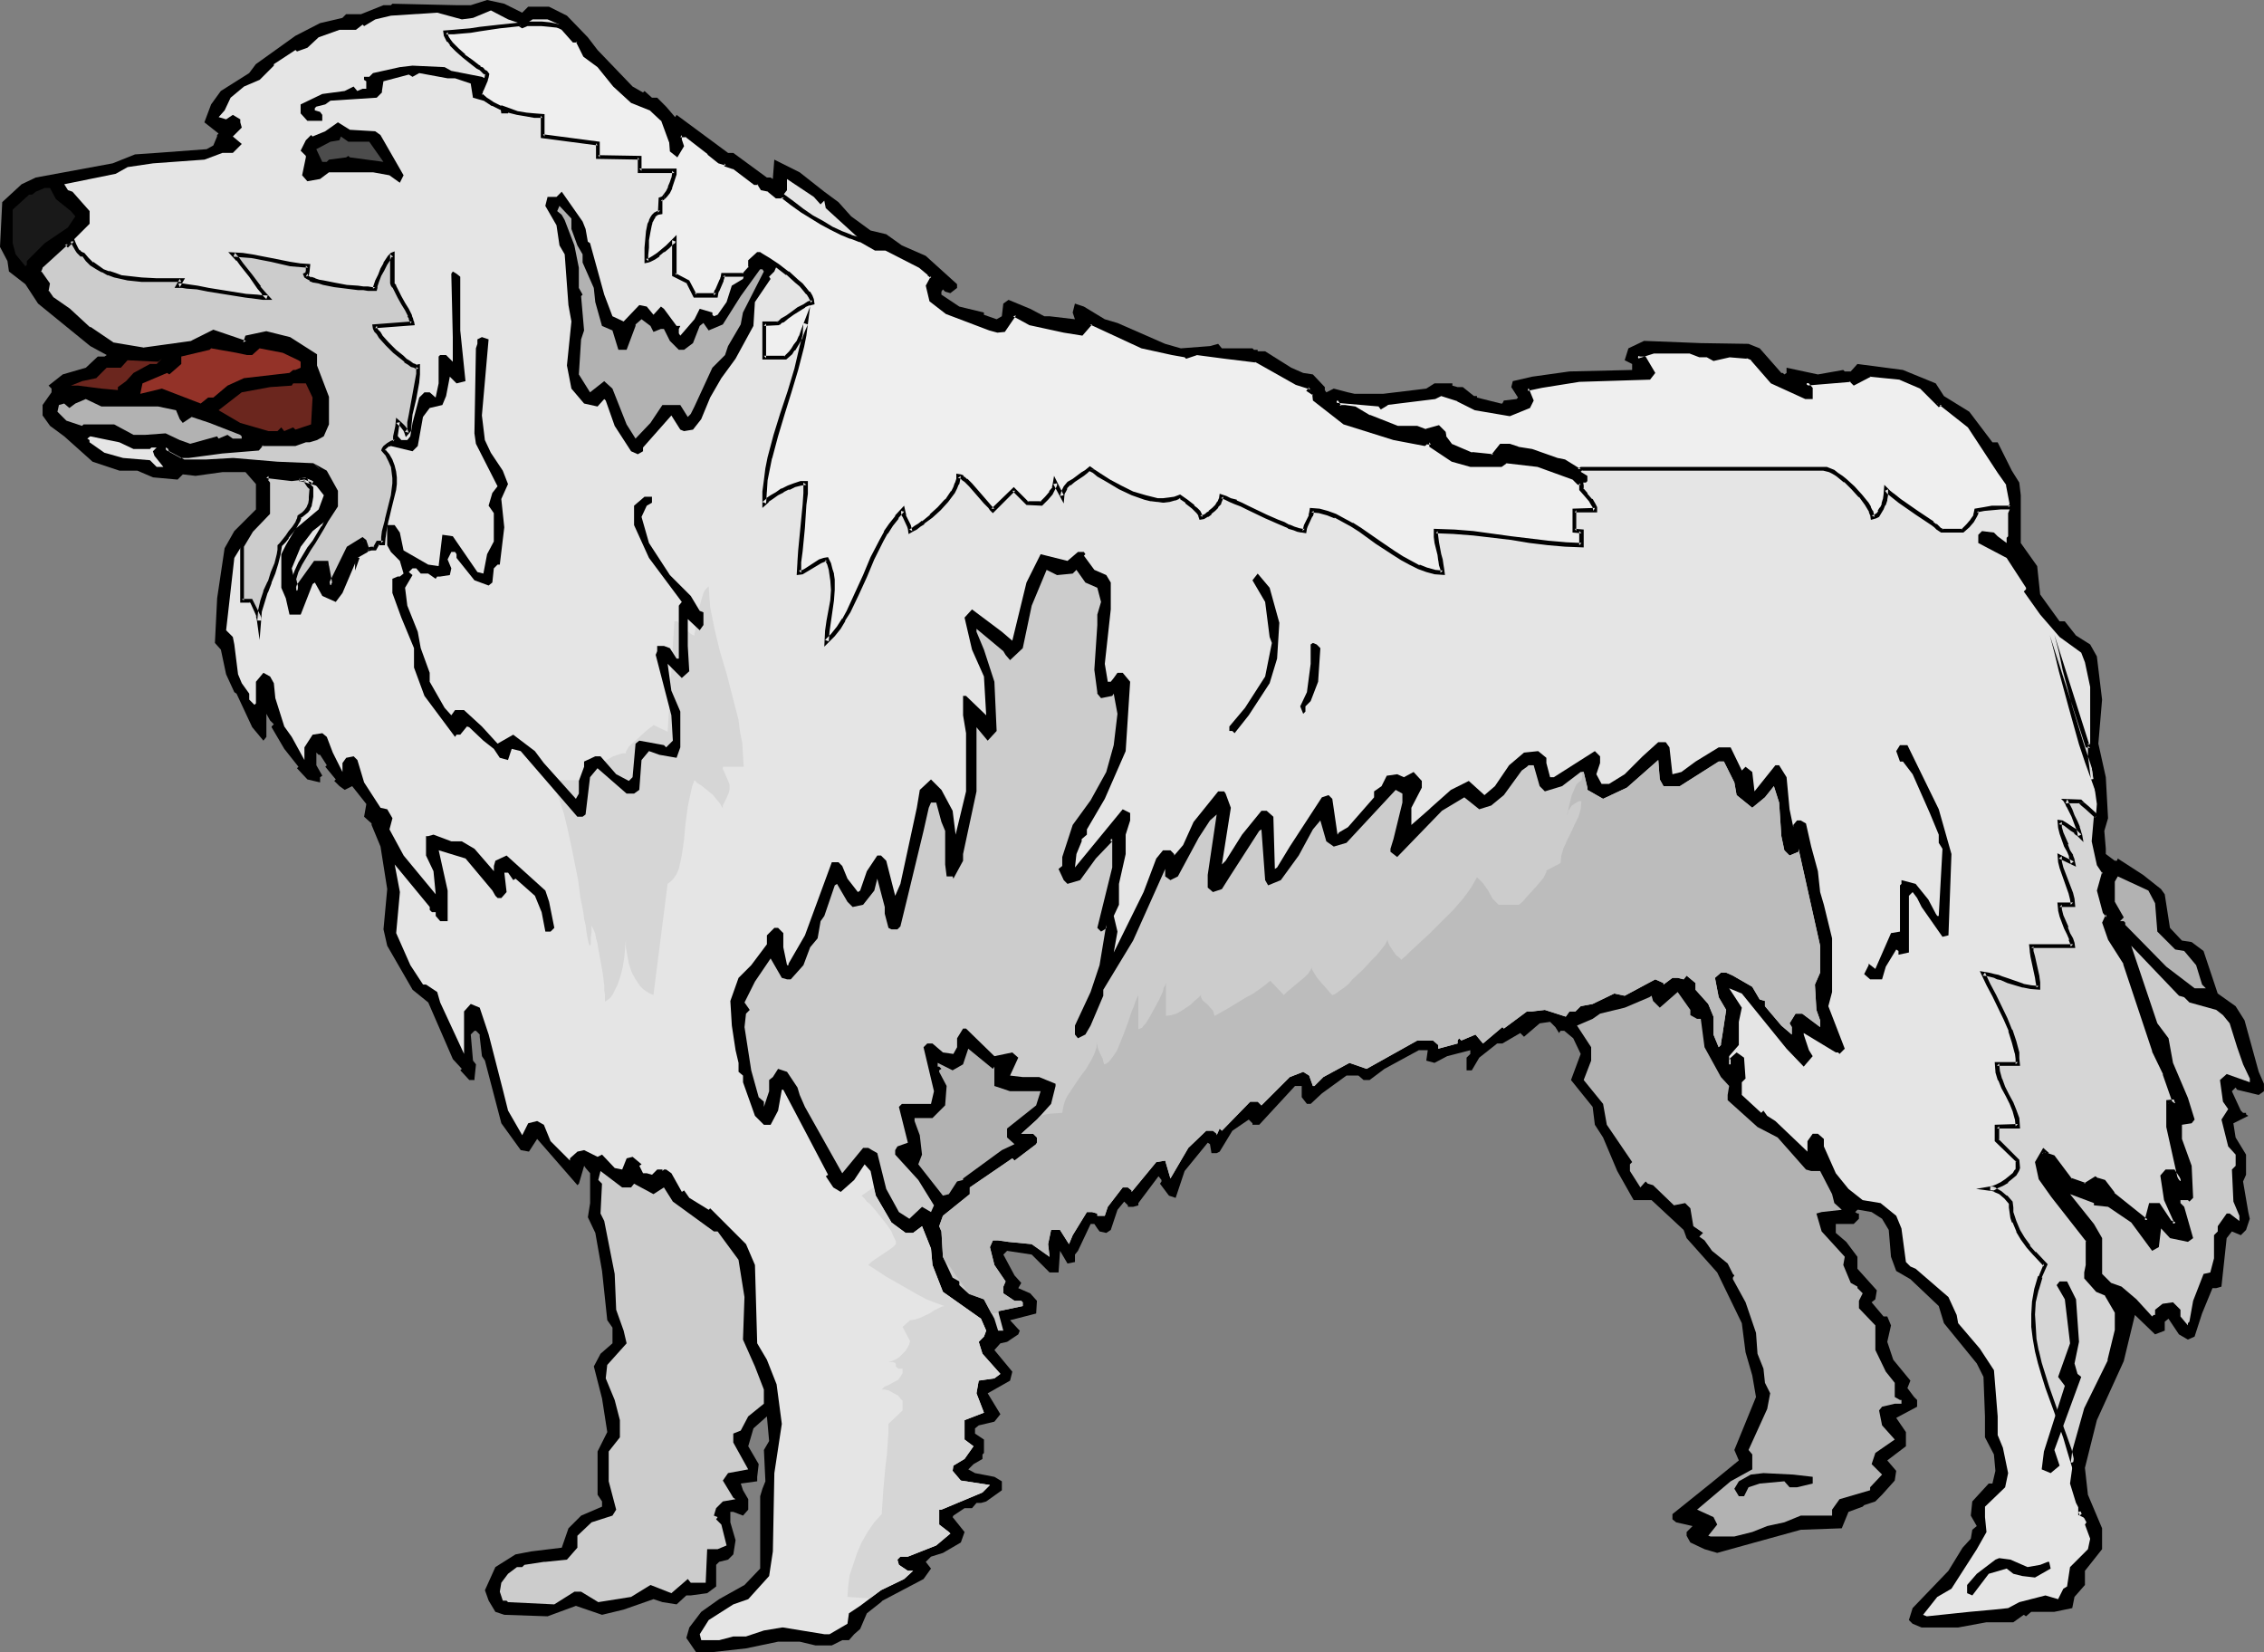
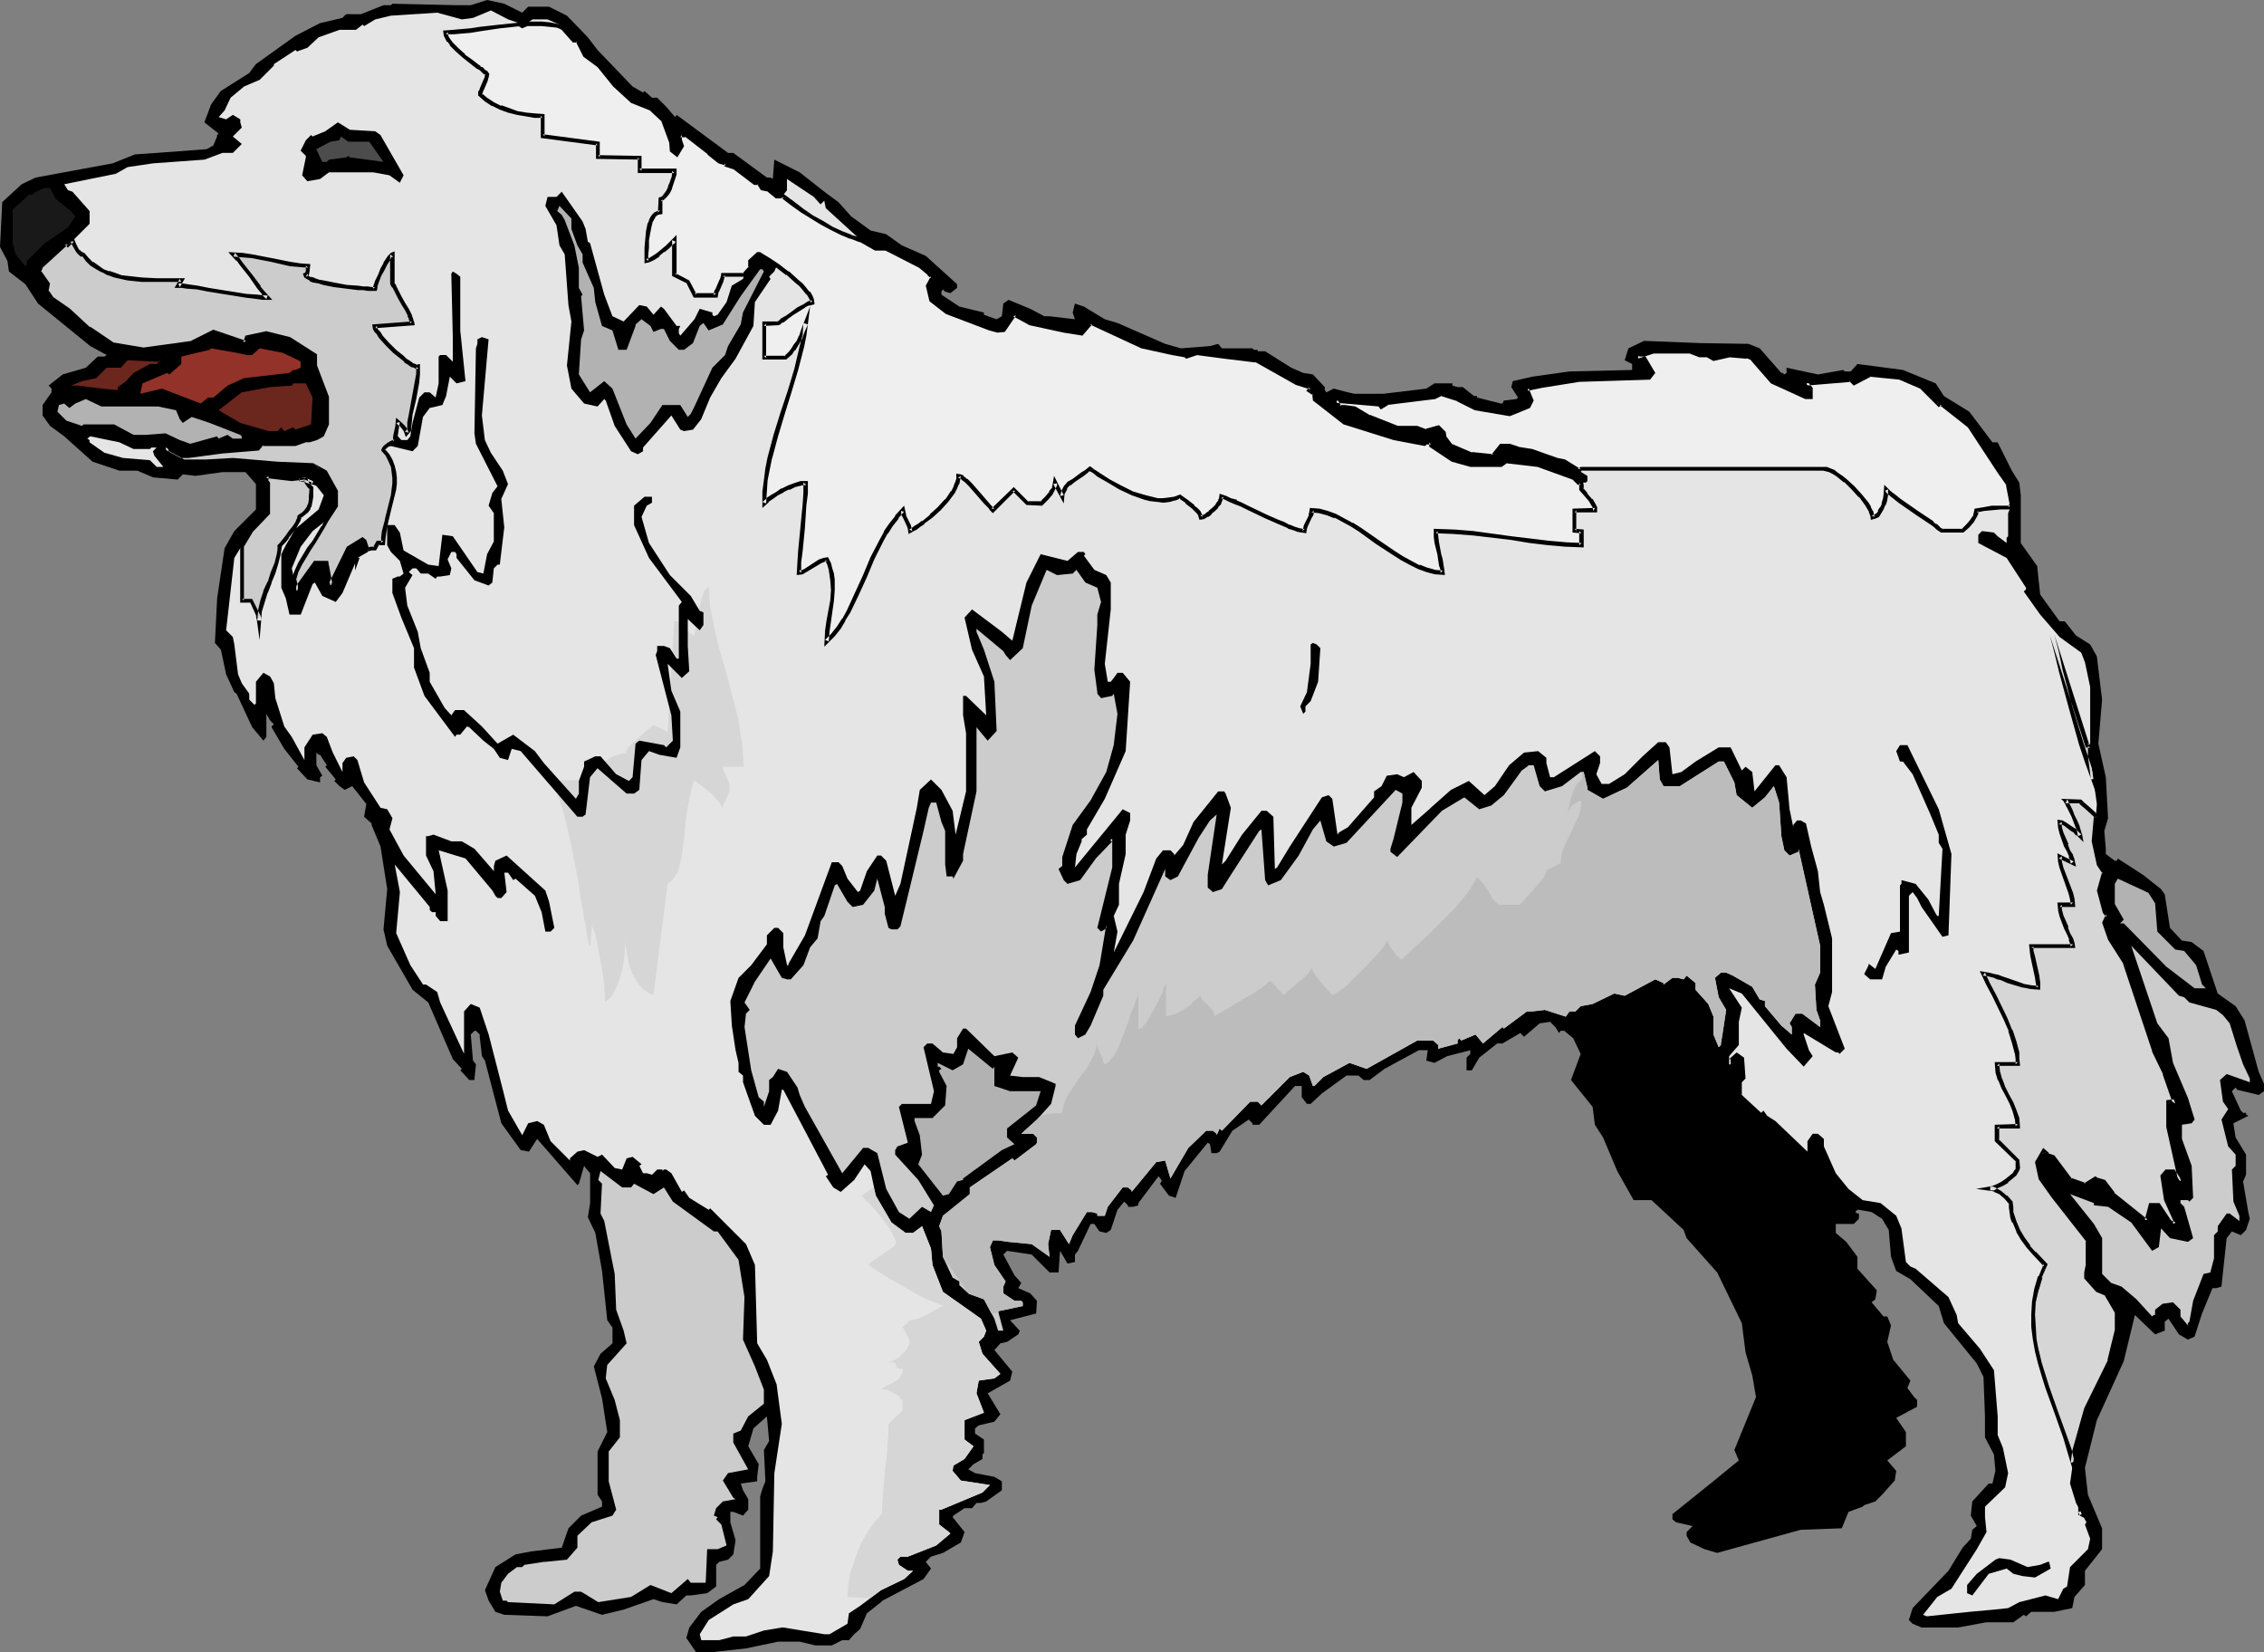
<svg xmlns="http://www.w3.org/2000/svg" xmlns:ns1="http://sodipodi.sourceforge.net/DTD/sodipodi-0.dtd" xmlns:ns2="http://www.inkscape.org/namespaces/inkscape" version="1.0" width="129.766mm" height="94.683mm" id="svg45" ns1:docname="Dog 047.wmf">
  <rect width="100%" height="100%" fill="#808080" stroke="none" />
  <ns1:namedview id="namedview45" pagecolor="#ffffff" bordercolor="#000000" borderopacity="0.25" ns2:showpageshadow="2" ns2:pageopacity="0.0" ns2:pagecheckerboard="0" ns2:deskcolor="#d1d1d1" ns2:document-units="mm" />
  <defs id="defs1">
    <pattern id="WMFhbasepattern" patternUnits="userSpaceOnUse" width="6" height="6" x="0" y="0" />
  </defs>
  <path style="fill:#000000;fill-opacity:1;fill-rule:evenodd;stroke:none" d="m 113.12,2.747 1.293,-1.292 h 4.525 l 3.878,1.939 4.525,4.685 2.101,2.747 7.595,7.917 2.262,1.292 0.323,-0.323 1.616,1.454 h 1.131 l 1.939,1.939 1.939,2.262 0.323,-0.485 11.15,8.24 h 1.131 l 7.272,5.332 h 0.808 l 0.485,0.323 0.323,-4.201 5.494,2.747 5.333,4.201 3.07,2.262 2.747,3.07 4.202,3.07 3.394,0.808 3.394,2.423 5.171,2.262 6.787,6.139 v 0.808 l -1.454,1.131 -1.131,-0.323 -0.485,-0.485 -0.323,0.485 v 0.646 l 3.878,2.585 5.333,1.292 v 0.485 l 2.747,0.969 1.131,-0.646 0.323,-2.747 1.131,-0.808 4.686,1.939 3.07,1.616 h 1.131 l 5.494,0.646 -0.485,-1.454 0.485,-1.939 1.939,0.646 4.525,2.747 2.747,0.808 10.342,4.524 3.394,0.969 6.302,-0.485 1.778,-0.485 0.808,0.969 h 6.626 l 0.323,0.323 h 0.808 v 0.323 h 1.616 l 5.656,3.554 2.586,1.131 2.101,0.323 2.586,2.747 v 0.646 l 0.323,0.485 1.616,-0.808 3.07,0.808 1.454,0.323 h 6.141 l 9.373,-1.131 1.778,-1.131 h 3.878 v 0.485 l 1.131,0.323 h 1.131 l 2.424,1.939 h 0.646 v 0.323 l 5.171,1.292 h 0.323 l 0.323,-0.646 2.747,-0.323 0.323,-0.323 -1.454,-2.262 0.323,-1.292 4.202,-0.969 8.08,-1.131 13.574,-0.323 v -1.292 l -1.616,-0.808 0.808,-2.585 3.394,-1.616 12.282,0.485 10.342,0.162 2.424,0.969 4.686,5.332 h 0.323 l 0.323,0.323 0.485,-0.323 v -1.131 l 6.787,1.454 5.494,-0.969 0.323,0.323 h 1.293 l 1.454,-1.616 9.858,1.292 7.11,2.908 1.778,2.747 5.494,3.393 5.01,6.624 h 1.131 l 1.131,2.262 1.939,3.877 1.616,2.585 0.323,2.747 v 10.34 l 3.555,5.008 0.646,6.139 4.202,5.816 h 1.131 l 2.424,3.07 3.07,1.939 1.454,2.585 1.131,9.371 -0.808,9.532 1.616,7.27 0.485,8.886 -0.808,2.747 0.323,3.877 v 1.131 l 1.939,1.454 h 0.485 l 0.162,-0.485 5.494,3.554 3.878,3.07 0.808,1.131 1.131,7.27 2.586,2.747 2.101,0.323 2.586,1.939 3.07,9.209 3.878,2.747 1.939,3.07 3.07,11.148 1.131,2.585 v 1.616 l -1.131,0.808 -4.686,-1.131 -0.323,-0.485 -0.808,0.808 1.939,4.201 0.485,0.485 h 0.646 v 0.323 l 0.485,0.323 -3.232,1.616 0.485,3.07 2.262,3.716 v 4.362 l -0.646,1.454 1.131,6.624 0.323,1.454 -0.808,2.423 -1.131,1.131 -1.939,-0.808 -1.131,1.454 -1.131,10.501 -1.131,0.323 h -0.808 l -2.262,5.493 -1.616,5.008 -1.454,0.646 -1.939,-1.131 -2.262,-3.393 -0.808,0.646 v 1.939 l -2.101,0.808 -4.363,-4.201 -2.424,10.017 -5.818,12.763 -2.586,10.34 0.646,5.816 3.07,7.27 v 4.524 l -3.07,3.877 -0.646,0.808 v 3.07 l -2.262,2.585 -0.485,2.423 -3.878,0.808 h -5.01 l -1.131,0.969 -0.485,-0.323 -2.262,1.616 h -5.818 l -6.141,1.131 h -7.918 l -1.939,-0.808 -0.808,-0.808 0.808,-2.585 7.757,-8.078 3.07,-5.008 1.778,-1.939 0.323,-1.939 0.97,-0.808 -1.293,-2.262 0.323,-3.07 3.555,-3.877 h 0.808 l 0.646,-2.747 -0.323,-3.554 -1.939,-3.716 v -4.524 l -0.323,-8.563 -1.454,-2.908 -7.11,-8.724 -1.131,-3.716 -6.141,-5.816 -3.07,-1.777 -1.131,-3.07 -0.485,-5.816 -1.454,-2.423 -2.262,-1.454 -2.747,-0.485 h -0.323 l -0.485,0.485 0.485,0.323 h 0.323 v 1.131 l -1.131,1.131 h -3.878 v 1.939 l 2.262,1.939 2.424,3.231 v 2.585 l 4.202,4.685 -0.323,1.939 -0.808,0.646 2.586,3.07 h 0.808 l 0.808,1.939 -0.808,3.554 1.293,3.877 3.717,4.524 -0.646,1.616 1.454,1.939 0.646,0.646 v 1.454 l -4.525,2.423 2.101,3.07 v 3.07 l -4.04,3.07 1.939,2.262 -0.323,2.1 -2.747,3.07 -1.454,1.454 -2.424,0.808 -0.323,0.323 -3.07,1.131 -1.454,3.554 -8.888,0.323 -12.282,3.393 -5.818,1.616 -2.747,-0.808 -3.07,-1.454 -0.808,-1.454 v -0.808 l 1.293,-1.292 -3.555,-0.808 -0.808,-0.646 v -1.131 l 8.242,-6.624 6.141,-5.008 -0.97,-2.262 4.686,-11.471 -0.808,-4.685 -1.454,-5.008 -0.808,-6.301 -5.333,-10.986 -6.626,-7.432 -0.646,-1.777 -6.949,-6.462 h -3.878 l -3.555,-6.301 -3.07,-7.27 -1.778,-2.747 -0.485,-3.877 -4.686,-5.816 2.101,-5.655 -1.616,-3.393 -1.939,-1.616 h -0.808 l -0.323,0.485 -0.808,-1.292 -1.131,-1.131 -2.262,0.323 -3.394,2.908 -0.808,-0.808 -3.878,2.262 h -1.131 l -3.878,3.07 -1.616,2.747 h -1.131 v -2.747 l 0.808,-0.808 v -0.808 l -5.01,1.292 -2.747,1.454 -1.778,-0.485 0.323,-2.262 h -1.939 l -7.434,4.039 -3.232,2.423 h -1.293 l -1.131,-0.969 h -2.586 l -5.333,3.877 -2.424,2.262 h -0.808 l -1.131,-1.454 v -2.423 h -1.454 l -3.878,4.201 -3.878,4.201 h -1.454 v -0.323 l -0.808,-0.808 -3.555,2.423 -2.747,4.524 -0.646,0.323 h -1.131 l -0.323,-1.939 -0.485,-0.323 -5.01,6.139 -1.939,5.816 -1.454,-0.485 -1.939,-2.585 0.323,-0.485 v -0.323 l -0.646,-0.808 -4.363,5.816 v 0.485 l -1.131,0.323 h -1.131 v -0.323 l -0.808,-0.808 -1.454,1.777 -1.454,4.362 -0.97,0.646 -1.454,-0.323 -0.485,-0.646 -0.646,-0.969 h -0.808 l -2.747,5.816 -0.646,0.808 v 1.616 l -1.616,0.323 -1.616,-2.747 -0.323,4.685 h -1.939 l -3.878,-3.877 -5.333,-0.808 -0.808,0.808 2.424,4.524 1.454,1.616 -0.646,1.131 2.586,1.131 1.454,1.616 -0.162,2.747 -5.656,1.454 1.778,1.939 0.323,0.323 -0.323,0.808 -2.424,1.616 -1.454,0.323 -1.293,1.454 3.878,4.685 -0.485,1.939 -4.848,2.747 2.747,4.524 -1.293,1.616 -3.394,0.808 -0.808,0.646 v 1.131 l 1.939,1.292 v 2.908 l -0.323,0.323 v 0.969 l -1.939,1.131 -1.131,1.131 1.454,0.808 4.202,0.808 1.616,0.969 v 1.939 l -3.394,2.423 -1.131,0.323 h -0.97 l -0.97,1.131 h -1.616 l -2.424,1.616 -0.162,0.323 2.586,3.231 -0.808,2.262 -3.878,2.262 -2.586,0.808 -1.131,1.131 1.131,1.454 -1.616,2.262 -8.888,4.685 -0.323,0.323 -3.07,2.423 -1.454,3.393 -1.293,1.131 -1.131,1.292 h -1.454 l -2.262,1.131 h -3.555 l -3.394,-0.808 h -4.686 l -6.949,1.454 -7.272,0.808 h -3.555 l -2.101,-3.07 0.646,-2.262 2.586,-3.393 3.878,-2.747 5.494,-3.07 3.394,-3.554 v -15.671 l 0.485,-1.616 0.646,-1.616 -0.323,-6.786 1.131,-1.939 -0.485,-5.332 -2.909,2.585 -1.131,3.877 2.262,3.877 -0.323,2.747 v 0.969 l -3.555,0.485 0.485,1.454 1.131,1.939 v 2.262 l -1.131,1.292 -2.101,-0.808 h -0.646 v 2.262 l 1.131,3.877 -0.485,3.07 -1.131,1.131 -1.939,0.485 -0.646,0.646 v 4.685 l -1.939,1.454 -3.555,0.485 h -0.97 l -2.101,1.939 -3.07,-0.485 -1.939,-0.646 -6.464,2.262 -4.686,1.131 -5.656,-1.939 -6.141,2.262 -9.373,-0.323 -1.939,-0.646 -1.454,-2.423 -0.808,-2.262 2.262,-5.008 4.363,-2.747 3.394,-0.646 6.626,-0.808 1.454,-4.201 2.747,-2.747 4.525,-1.939 v -1.131 l -0.97,-1.454 v -9.371 l 2.101,-4.201 -1.131,-7.27 -1.778,-6.947 1.454,-2.747 2.586,-2.262 v -3.393 l -1.131,-1.616 -1.131,-10.663 -1.454,-8.24 -1.616,-3.393 0.485,-3.07 v -6.462 l -0.97,-1.131 -0.323,-0.485 -1.131,3.877 -0.323,0.323 -8.726,-10.017 -1.778,2.747 -1.778,-0.323 -4.202,-5.816 -3.555,-13.571 -0.646,-0.969 -0.485,-4.201 v -0.485 l -0.808,-0.808 h -0.323 l -0.808,0.808 0.485,5.655 0.646,0.808 -0.323,3.07 v 0.323 h -1.131 l -1.939,-2.1 0.323,-0.323 -1.939,-2.1 -5.333,-12.279 -3.394,-2.747 -5.494,-9.532 -0.808,-3.554 0.808,-8.724 -1.454,-9.209 -1.939,-4.685 v -0.323 l -1.616,-1.454 0.485,-2.747 -3.07,-3.877 -1.616,0.808 -1.131,-0.808 -1.131,-1.131 0.323,-0.323 -2.262,-2.747 0.323,-0.323 -1.454,-2.262 h -0.323 l -0.485,-0.485 v 2.747 l 1.293,2.262 -0.485,0.323 v 1.131 l -2.747,-0.646 -2.262,-2.423 0.323,-0.323 -3.07,-3.877 -2.747,-4.685 v -0.162 l 0.485,-0.485 -0.808,-0.808 -0.808,-1.454 v 5.008 l -0.646,0.808 -2.424,-2.908 -3.394,-7.27 -0.485,-0.323 -1.778,-3.877 -1.131,-5.332 -1.293,-1.454 0.485,-9.694 1.616,-10.825 2.101,-3.716 4.686,-4.685 v -5.493 l -2.262,-2.585 h -5.01 l -5.818,0.808 -2.747,-0.323 -1.131,1.131 -5.333,-0.485 -3.394,-1.454 h -3.878 l -5.818,-1.939 -6.141,-5.493 -3.07,-2.262 -1.616,-2.262 v -2.262 l 1.939,-2.747 v -0.808 l -0.646,-0.646 3.07,-2.423 5.01,-1.454 2.586,-2.423 h 1.454 l 0.485,-0.323 L 19.554,74.964 8.242,65.755 5.494,61.555 1.939,58.808 1.616,56.546 0,53.477 0.485,43.783 4.686,39.906 l 3.07,-1.454 6.141,-1.131 10.504,-1.939 4.848,-1.939 4.686,-0.323 10.827,-0.808 1.454,-0.808 0.808,-1.939 v -0.323 l 0.323,-0.323 -3.07,-2.423 1.454,-3.877 2.101,-2.908 6.141,-3.877 1.454,-1.939 8.565,-6.139 5.333,-2.747 4.848,-1.131 0.808,-0.808 h 3.232 L 83.062,1.131 h 1.616 l 0.323,-0.323 14.221,0.323 h 2.747 L 105.525,0 l 3.717,0.808 z" id="path1" />
  <path style="fill:#e5e5e5;fill-opacity:1;fill-rule:evenodd;stroke:none" d="m 112.473,5.008 0.646,0.646 2.262,-1.454 h 3.232 l 2.586,1.131 3.232,3.554 h 0.646 l 1.454,3.07 3.07,2.262 3.555,4.201 3.878,3.393 3.878,1.616 2.586,2.423 1.939,4.847 v 1.939 l 1.131,0.808 1.131,-1.939 -0.323,-1.131 v -1.131 h 1.293 l 4.848,3.877 2.262,1.939 1.616,0.323 v 0.323 l 1.454,0.485 4.686,3.393 h 0.808 l 0.808,1.131 1.454,0.485 1.616,1.454 h 1.131 l 1.131,-1.454 v -2.423 l 5.818,3.877 1.454,1.616 0.808,-0.808 0.323,1.616 7.434,6.786 3.394,1.939 h 2.262 l 7.272,3.877 1.939,1.616 0.808,0.646 -1.131,1.939 0.808,3.07 3.394,2.747 9.373,3.554 1.778,0.323 h 1.131 l 2.424,-3.393 3.394,1.777 7.272,1.616 3.878,0.646 1.939,-2.262 11.15,5.008 6.464,1.454 2.747,0.485 0.485,0.323 2.262,-0.808 6.141,0.808 6.464,0.808 8.888,5.008 3.07,0.808 v 0.323 l -0.323,0.323 1.131,0.808 v 1.131 l 6.464,5.17 10.666,3.393 6.626,1.131 0.485,-0.323 h 0.97 v 0.808 l 4.686,3.07 3.878,0.969 h 6.626 l 0.97,-0.646 7.11,0.646 7.595,2.747 1.131,1.131 h 1.616 l 0.323,-0.323 v -1.131 l -5.01,-3.07 -1.454,-0.323 -5.494,-1.939 -3.07,-0.485 -1.939,-0.646 h -1.778 l -1.616,2.1 -4.686,-0.323 -4.525,-1.777 -1.454,-2.1 v -0.646 l -1.293,-1.292 -2.586,0.808 -1.939,-0.808 h -4.363 l -5.979,-2.262 -3.232,-1.939 -2.262,-0.323 h -1.131 l -0.646,-1.292 9.373,0.969 0.485,0.323 1.131,-0.646 10.342,-1.292 1.616,-0.808 3.394,1.131 3.878,1.939 7.272,1.292 4.202,-1.616 0.808,-1.292 -1.131,-2.585 3.07,-0.646 8.08,-1.292 15.352,-0.323 0.808,-1.131 -1.939,-3.07 h -1.131 l -0.323,-0.485 3.394,-1.131 h 8.08 l 1.939,0.808 h 1.939 l 1.131,0.808 3.394,-0.808 4.04,0.323 0.97,0.485 4.202,4.847 7.434,3.554 h 1.131 v -1.939 l -1.131,-1.131 9.696,-0.808 0.646,0.808 3.555,-1.939 6.464,0.808 4.686,1.939 3.717,3.877 0.323,-0.323 6.302,4.847 6.464,10.017 1.939,2.585 0.808,4.362 -0.808,1.939 v 5.008 l -0.323,0.323 v 1.131 l -1.939,-1.454 -0.808,-0.808 -2.586,-0.323 -0.808,0.808 v 1.777 l 6.141,3.231 4.202,6.462 v 0.323 l -0.485,0.485 3.555,5.008 4.202,4.847 4.686,3.393 0.808,2.1 1.131,5.332 v 15.025 l 1.454,10.34 -0.646,8.078 0.97,5.008 1.293,1.777 -1.293,3.877 1.293,4.685 0.808,0.808 -0.808,1.454 1.131,3.393 3.394,5.493 6.141,18.741 2.424,5.17 2.262,6.462 -0.485,-0.485 h -0.97 v 5.493 l 2.586,11.471 v 0.323 l -1.616,-2.262 h -1.454 l -0.808,1.131 0.808,5.17 1.939,4.524 v 0.646 l -1.131,-0.323 -2.424,-3.716 h -1.778 l -0.808,3.393 -7.272,-5.816 -1.939,-2.747 -1.616,-0.323 -0.323,-0.323 -2.262,1.454 -3.232,-1.131 -3.717,-5.008 -1.131,-0.485 -0.808,-0.646 -1.454,2.262 0.646,3.554 2.747,3.716 7.595,9.694 v 5.332 l -0.323,1.616 v 1.131 l 2.262,2.747 1.939,0.646 2.424,3.877 v 4.201 l -1.616,6.624 -5.01,10.34 -2.586,9.209 -0.97,6.947 1.293,4.201 2.262,4.201 -0.323,0.485 1.131,3.07 -0.485,2.262 -3.878,3.877 -0.646,4.201 -0.808,0.485 -1.131,2.262 -2.747,-0.808 -5.656,1.454 -2.424,1.292 -3.07,0.323 -5.333,0.485 -9.211,0.969 -0.808,-0.323 3.07,-3.877 3.07,-1.777 5.494,-8.563 2.101,-3.716 -0.323,-3.231 v -2.262 l 4.363,-4.201 0.646,-3.07 -1.131,-5.493 -1.131,-2.747 v -4.039 l -0.808,-10.017 -3.07,-4.685 -4.686,-5.493 -0.323,-1.777 -1.778,-3.877 -7.11,-6.139 -1.131,-0.485 -0.97,-0.969 -0.97,-7.27 -1.131,-2.747 -3.394,-2.747 -3.878,-0.646 -3.07,-2.423 -2.747,-3.393 -2.586,-5.816 v -1.616 l -1.293,-1.131 h -1.131 l -1.131,1.616 v 2.262 l -6.949,-6.624 -1.778,-1.131 -0.808,-1.131 -0.485,0.485 -4.202,-3.877 v -2.747 l 0.808,-0.808 -0.323,-4.524 -1.131,-0.808 -0.485,-0.323 -1.616,1.454 h 0.323 v 1.131 h -0.323 v -1.777 l 2.101,-2.423 v -5.008 l 0.646,-3.07 -2.747,-4.201 2.747,1.131 9.696,11.956 3.717,3.877 1.939,-2.262 -0.808,-1.292 -1.131,-3.393 v -0.323 l 6.949,4.201 h 0.485 l 0.323,0.323 1.131,-1.131 -3.555,-9.209 0.808,-3.07 v -11.632 l -1.778,-7.27 -0.808,-2.747 -0.485,-4.524 -1.454,-5.332 -1.131,-5.008 -1.131,-0.646 h -0.808 l -0.808,0.969 v 0.485 l -0.808,-3.877 -0.646,-6.947 -1.616,-2.585 h -0.808 l -4.525,5.655 -0.485,-4.201 -1.454,-1.131 -0.808,0.808 -2.424,-5.008 h -2.586 l -5.01,3.07 -3.07,2.262 -1.939,0.485 -0.646,-5.816 -0.808,-1.131 h -1.616 l -3.394,3.07 -3.878,3.877 -3.394,2.1 h -1.616 l -1.131,-2.1 0.808,-2.423 v -1.454 l -1.131,-1.131 -8.888,5.655 h -0.808 l -0.808,-3.07 v -1.131 l -1.778,-1.454 -3.07,0.323 -3.232,2.747 -3.07,4.524 -2.262,1.939 -3.394,-3.07 -3.878,1.939 -4.363,3.877 -0.323,0.323 -3.878,3.393 v -3.716 l 2.262,-4.362 v -1.454 l -1.778,-1.939 -2.101,1.131 -1.454,-0.646 -2.262,0.323 -1.131,2.262 -1.616,1.131 v 1.292 l -5.656,6.462 -1.939,1.131 -0.323,0.485 -1.131,-7.755 -0.808,-0.808 -1.454,0.485 -6.949,10.663 -2.747,4.524 -0.485,0.323 -0.323,-11.309 -1.454,-1.292 h -1.131 l -4.202,5.17 -3.555,5.655 -0.808,0.808 1.939,-12.279 -1.131,-3.07 -0.323,-0.485 h -1.293 l -5.333,6.624 -2.262,5.008 -1.939,2.262 v -0.323 l -0.808,-0.808 h -1.616 l -1.454,1.777 -2.747,7.27 -6.464,13.086 0.808,-4.524 -0.808,-3.393 1.131,-2.423 v -4.524 l 1.454,-6.462 v -4.201 l 0.97,-3.07 v -1.616 l -1.616,-0.808 -10.342,12.602 0.323,-2.908 1.131,-2.747 v -0.485 l 1.131,-0.969 v -1.131 l 3.878,-6.624 4.525,-10.34 0.97,-15.025 -1.616,-1.939 h -1.131 l -0.808,1.131 -0.646,0.808 h -0.646 l -0.646,-3.877 1.293,-11.794 v -5.816 l -0.97,-1.616 -2.586,-1.131 -2.262,-3.07 0.323,-0.323 -0.323,-0.485 h -1.293 l -2.262,1.939 -5.818,-1.454 -3.07,6.139 -3.07,12.602 -2.262,-1.939 -6.464,-4.847 -1.616,1.777 1.616,6.947 2.586,5.816 0.485,8.401 -4.363,-4.201 h -0.646 v 4.201 l 0.646,3.877 v 12.602 l -2.262,9.371 -0.646,-5.17 -2.424,-4.524 -2.262,-2.262 -2.424,2.262 -0.646,3.877 -3.555,16.479 -1.131,2.585 -1.939,-7.593 -1.131,-1.131 h -0.808 l -2.262,3.393 -1.454,4.201 -0.485,0.323 -2.262,-2.908 -1.131,-2.747 -0.808,-0.808 h -1.454 l -5.818,15.833 -3.555,6.139 v 0.323 h -0.323 l -0.808,-3.877 v -3.07 l -1.131,-1.131 h -0.808 l -1.616,1.616 v 1.939 l -3.394,4.524 -2.747,2.747 -1.778,5.008 0.323,5.332 0.808,5.332 0.646,2.747 v 1.939 l 0.97,0.808 v 1.454 l 2.586,7.27 1.939,1.939 h 1.454 l 1.616,-3.07 0.808,-4.524 h 0.323 l 4.686,8.886 5.01,9.532 -0.485,0.323 1.616,2.423 1.616,0.969 2.909,-2.585 2.262,-3.393 1.293,1.454 1.131,5.332 3.394,5.816 3.07,2.262 h 1.616 l 1.939,-1.454 1.939,4.847 0.323,3.554 2.262,5.816 8.242,5.816 1.131,2.585 -0.485,1.292 -1.131,1.131 0.808,2.585 3.878,4.362 -1.293,0.969 -3.394,0.485 -0.485,2.747 1.616,4.201 -4.202,1.616 v 4.201 l 1.939,1.454 -1.939,2.747 -2.424,1.454 -0.162,1.131 1.778,2.1 6.302,0.969 -1.616,1.616 -8.888,3.716 h -0.485 v 3.231 l 2.101,1.616 0.323,0.323 -3.07,2.585 -6.141,2.423 h -1.616 l -0.646,0.646 0.323,1.131 1.939,1.292 h 1.131 l -1.939,1.777 -5.01,2.423 -4.525,3.393 -2.424,1.616 -0.323,2.262 -3.878,2.262 h -1.131 l -8.888,-1.454 h -0.323 l -3.878,0.646 -3.878,1.292 h -2.747 l -3.07,0.808 h -3.878 l -0.323,-1.292 1.939,-3.07 5.333,-3.393 3.232,-1.131 4.525,-5.008 0.808,-5.332 0.323,-16.964 1.616,-10.663 -1.131,-8.563 -2.101,-5.332 -2.101,-3.554 -0.485,-16.964 -1.939,-4.524 -5.818,-5.816 -1.939,-1.939 -0.323,0.323 -4.202,-2.585 -1.131,-1.616 -0.485,0.323 -2.262,-4.039 -1.131,-0.808 h -0.485 l -0.323,0.323 v -0.323 h -1.131 l -1.131,1.131 -1.131,-0.323 h -0.808 l -0.808,-1.616 0.485,-0.323 -1.939,-1.616 -1.293,0.323 -0.97,2.423 -1.616,-0.323 -2.747,-2.908 -0.97,0.485 -2.909,-1.454 -1.454,0.323 -1.616,1.454 v 0.485 l -4.202,-4.201 -1.454,-3.554 -1.454,-0.808 -1.939,0.485 -1.293,2.585 -3.07,-5.332 -1.131,-4.524 -3.07,-11.956 -1.939,-5.816 -1.939,-0.808 -1.454,1.616 v 9.209 l -5.171,-11.148 -0.646,-2.262 -2.424,-1.616 h -0.646 l -2.747,-4.201 -3.07,-6.947 0.808,-8.886 -1.131,-5.978 7.595,9.209 v 0.646 l 0.485,0.485 h 0.808 v 0.808 l 0.97,1.131 h 1.616 v -6.624 l -1.939,-8.724 5.818,1.777 5.818,6.947 0.646,1.131 0.485,0.485 h 0.808 l 1.131,-1.292 -0.485,-4.201 h 0.808 l 1.131,1.616 0.485,-0.323 4.202,3.716 1.454,3.554 0.808,4.201 h 1.131 l 0.808,-0.808 -1.131,-5.655 -0.808,-2.423 -8.403,-7.593 -2.424,1.131 -0.323,1.131 v 1.131 l -4.202,-4.847 -2.747,-1.616 h -2.262 l -3.878,-1.454 -1.131,0.323 h -0.485 v 4.201 l 1.616,3.393 0.485,5.008 -6.949,-8.401 -3.07,-5.655 0.646,-2.423 -1.131,-1.939 -1.454,-0.323 -3.555,-5.493 -1.454,-4.847 -0.808,-0.808 -1.616,0.323 -0.808,1.131 v 1.939 l -2.101,-4.201 -1.293,-3.393 -0.97,-0.808 -2.101,0.323 -1.778,2.747 v 2.747 l -2.747,-5.008 -1.616,-2.262 -1.939,-6.139 -0.323,-3.231 -0.808,-1.454 -1.454,-0.808 -1.616,1.939 v 4.685 l -0.323,0.323 -1.131,-1.131 v -1.292 l -1.616,-2.262 -0.808,-1.939 -0.808,-6.462 -0.323,-1.616 -1.454,-1.454 1.778,-15.671 3.555,-5.816 3.878,-3.877 v -6.624 l -0.485,-0.323 v -1.131 l 5.494,0.808 2.747,-0.485 1.778,0.808 2.424,3.07 -1.131,3.07 -5.01,4.201 -2.101,3.554 -0.97,1.939 v 7.27 l 0.97,2.262 0.808,3.554 h 2.424 l 2.586,-6.624 0.485,-0.323 1.616,2.908 2.909,1.292 1.454,-1.939 3.232,-7.593 2.262,-1.292 -0.808,-2.262 -0.323,-0.485 -3.07,1.939 -3.878,8.078 -0.808,-4.201 v -0.808 h -2.586 l -3.555,5.008 -0.323,1.292 -1.131,-5.008 1.939,-4.685 2.586,-3.393 3.07,-2.423 1.939,-3.07 v -3.07 l -2.262,-4.201 -2.747,-1.616 -7.595,-0.323 -9.696,-0.646 -5.656,0.323 h -5.171 l -3.394,-1.939 -0.323,-1.131 3.394,1.777 h 1.616 l 7.272,-0.969 7.595,-0.485 0.808,-1.131 h 7.434 l 2.262,-0.808 h 0.646 l 1.616,-0.323 1.293,-0.808 0.97,-2.262 v -5.816 l -2.586,-6.947 v -2.262 l -5.494,-3.393 -5.01,-1.292 -4.202,0.808 -0.323,1.292 -6.949,-2.423 -4.686,2.423 -10.342,1.454 -6.787,-1.292 -5.01,-3.231 -4.363,-3.877 -3.878,-2.747 -1.131,-1.454 0.485,-1.616 -1.939,-2.747 0.323,-1.131 5.494,-5.008 0.323,0.485 4.686,-4.685 v -2.747 l -3.717,-4.201 -0.97,-0.323 -0.808,-1.292 11.15,-2.262 2.586,-1.454 5.494,-0.808 11.15,-0.808 3.878,-1.454 h 2.262 l 1.939,-1.939 -1.939,-1.616 1.939,-1.939 -0.323,-1.131 v -0.646 l -1.616,-0.969 -1.454,0.969 -1.616,-0.485 1.293,-1.454 1.293,-2.747 2.909,-2.423 3.394,-1.454 3.07,-3.07 v -0.323 l 4.686,-3.07 0.323,0.323 2.262,-0.808 2.424,-2.262 4.525,-1.616 h 3.555 l 1.454,-1.131 0.323,0.323 2.424,-1.454 3.394,-0.808 10.019,-0.646 5.333,1.454 2.424,-0.323 3.878,-1.616 3.717,1.939 z" id="path2" />
  <path style="fill:#d6d6d6;fill-opacity:1;fill-rule:evenodd;stroke:none" d="m 119.099,168.993 0.485,0.808 0.646,0.969 0.485,1.292 0.485,1.131 0.485,1.616 0.485,1.454 0.808,3.393 0.808,3.716 1.454,7.27 0.485,3.716 0.323,1.616 0.323,1.616 0.162,1.454 0.323,1.292 0.162,1.292 0.162,0.969 0.162,0.969 0.162,0.646 0.162,0.485 0.162,0.162 v 0 l 0.162,-0.323 v -0.485 -0.969 l 0.162,-1.131 v -1.454 l 0.162,0.323 0.323,0.646 0.323,0.808 0.162,0.969 0.323,1.131 0.162,1.131 0.485,2.585 0.485,2.747 0.323,2.585 v 0.969 l 0.162,1.131 v 0.808 0.646 l 0.485,-0.323 0.646,-0.485 0.485,-0.646 0.323,-0.646 0.808,-1.616 0.646,-1.939 0.485,-1.939 0.323,-2.1 0.162,-1.939 0.162,-1.777 v 1.616 l 0.323,1.777 0.323,1.777 0.646,1.939 0.808,1.454 0.97,1.454 0.646,0.646 0.646,0.485 0.808,0.485 0.808,0.323 3.07,-24.073 0.646,-0.485 0.646,-0.646 0.646,-0.969 0.485,-1.131 0.323,-1.454 0.323,-1.454 0.485,-3.393 0.323,-3.554 0.485,-3.554 0.323,-1.616 0.323,-1.454 0.323,-1.454 0.485,-1.292 0.646,0.646 0.808,0.485 1.616,1.292 0.97,0.808 0.646,0.808 0.808,0.969 0.646,1.131 v -0.646 l 0.323,-0.646 0.485,-0.969 0.485,-1.131 0.162,-0.646 v -0.485 -0.646 l -0.162,-0.485 -0.485,-1.131 -0.485,-1.131 -0.323,-0.646 V 166.085 h 4.525 l -0.162,-2.585 -0.162,-2.585 -0.485,-2.423 -0.323,-2.585 -1.293,-5.008 -1.293,-5.008 -1.454,-4.847 -1.131,-4.685 -0.485,-2.423 -0.485,-2.423 -0.162,-2.262 -0.162,-2.262 -0.162,0.162 -0.323,0.323 -0.323,0.323 -0.323,0.646 -0.485,1.616 -0.485,1.777 -0.323,1.777 -0.323,1.616 -0.162,0.808 v 0.646 l -0.162,0.485 v 0.485 l -0.485,-0.162 -0.485,-0.323 -1.131,-1.131 -1.131,-0.969 -0.485,-0.485 h -0.646 l -1.454,23.911 -3.07,-1.454 -0.323,0.323 -0.485,0.323 -0.808,0.646 -1.939,1.777 -0.97,0.808 -0.808,0.808 -0.485,0.808 -0.162,0.323 v 0.323 h -0.646 l -0.646,0.162 -1.454,0.485 -1.454,0.808 -1.454,0.969 -1.293,0.808 -1.131,1.131 -0.323,0.485 -0.323,0.323 -0.323,0.323 v 0.323 z" id="path3" />
  <path style="fill:#d6d6d6;fill-opacity:1;fill-rule:evenodd;stroke:none" d="m 450.54,327.323 0.323,0.646 h -0.323 z m 2.262,-165.762 v 2.262 l 0.646,5.008 -1.293,-3.877 -1.293,-3.877 -2.424,-8.078 -2.101,-7.755 -0.808,-3.877 -0.97,-3.716 7.595,23.911 z m 1.293,15.187 -0.485,5.493 0.97,5.008 1.293,1.777 -1.293,3.877 1.293,4.685 0.808,0.808 -0.808,1.454 1.131,3.393 3.394,5.493 6.141,18.741 2.424,5.17 2.262,6.462 -0.485,-0.485 h -0.97 v 5.493 l 2.586,11.471 v 0.323 l -1.616,-2.262 h -1.454 l -0.808,1.131 0.808,5.17 1.939,4.524 v 0.646 l -1.131,-0.323 -2.424,-3.716 h -1.778 l -0.808,3.393 -7.272,-5.816 -1.939,-2.747 -1.616,-0.323 -0.323,-0.323 -2.262,1.454 -3.232,-1.131 -3.717,-5.008 -1.131,-0.485 -0.808,-0.646 -1.454,2.262 0.646,3.554 2.747,3.716 7.595,9.694 v 5.332 l -0.323,1.616 v 1.131 l 2.262,2.747 1.939,0.646 2.424,3.877 v 4.201 l -1.616,6.624 -5.01,10.34 -2.586,9.209 -0.323,2.423 -0.808,-2.747 -0.97,-2.747 -1.939,-5.493 -1.778,-5.332 -0.97,-2.585 -0.646,-2.747 -0.646,-2.585 -0.485,-2.585 -0.323,-2.747 v -2.585 l 0.162,-2.585 0.485,-2.747 0.808,-2.747 1.131,-2.585 -1.131,-1.292 -1.293,-1.292 -1.293,-1.454 -1.131,-1.616 -1.131,-1.777 -0.808,-1.939 -0.323,-0.969 -0.162,-0.969 -0.162,-1.131 -0.162,-1.131 -0.97,-1.131 -1.131,-0.969 -1.293,-0.646 -0.485,-0.162 h -0.485 l 0.646,-0.162 0.808,-0.485 1.131,-0.485 0.97,-0.646 0.808,-0.646 0.97,-0.808 0.485,-0.646 0.162,-0.323 v -0.323 -1.616 l -4.525,-4.362 v -1.454 -1.616 h 4.525 l -0.162,-1.616 -0.485,-1.777 -0.808,-1.616 -0.808,-1.616 -0.808,-1.777 -0.808,-1.616 -0.485,-1.777 -0.162,-1.616 h 4.525 v -1.292 l -0.162,-1.131 -0.646,-2.423 -0.808,-2.585 -0.97,-2.423 -2.586,-5.008 -1.131,-2.423 -1.293,-2.262 h 1.293 l 1.293,0.485 0.646,0.162 0.808,0.162 1.454,0.646 3.232,1.131 1.616,0.323 h 1.778 l -0.162,-1.131 -0.162,-1.131 -0.97,-4.362 -0.162,-1.292 -0.162,-0.969 h 9.05 l -0.162,-0.808 -0.323,-0.808 -0.485,-1.131 -0.485,-1.292 -0.97,-2.585 -0.323,-1.292 -0.162,-1.131 h 1.293 1.616 l -0.162,-1.292 -0.323,-1.292 -1.939,-5.493 -0.323,-1.131 -0.162,-1.292 2.909,1.454 -0.162,-0.646 -0.323,-0.808 -0.485,-1.131 -0.485,-1.292 -0.97,-2.585 -0.323,-1.131 -0.162,-1.292 0.485,0.162 0.808,0.323 1.454,1.131 0.646,0.485 0.485,0.485 0.485,0.323 v 0.162 -0.323 -0.485 l -0.323,-0.969 -0.485,-1.292 -0.646,-1.292 -0.646,-1.292 -0.323,-0.969 -0.323,-0.323 -0.162,-0.323 v -0.323 h -0.162 1.616 1.454 l 0.646,0.646 0.97,0.808 z" id="path4" />
  <path style="fill:#000000;fill-opacity:1;fill-rule:evenodd;stroke:none" d="m 451.025,327.323 -0.808,0.162 0.323,0.808 0.646,-0.646 -0.323,-0.162 0.162,0.485 v -0.646 l -0.808,-2.262 v 3.07 l 1.616,0.808 -1.616,-3.877 z" id="path5" />
  <path style="fill:#000000;fill-opacity:1;fill-rule:evenodd;stroke:none" d="m 452.803,162.046 -0.485,-0.485 v 2.262 l 0.646,5.008 0.97,-0.162 -1.293,-3.877 -1.293,-3.877 -2.424,-7.917 -2.101,-7.917 -0.808,-3.877 -0.97,-3.716 -0.97,0.162 7.757,24.234 0.97,0.162 0.323,-0.808 -0.97,-0.162 0.485,0.323 -7.595,-23.911 -0.97,0.162 0.97,3.716 0.97,4.039 2.101,7.755 2.262,8.078 1.293,3.877 2.909,8.078 -1.293,-9.532 v 0.162 l -0.162,-2.585 z" id="path6" />
  <path style="fill:#000000;fill-opacity:1;fill-rule:evenodd;stroke:none" d="m 453.772,177.071 -0.162,-0.323 -0.485,5.493 1.131,5.17 1.293,1.939 -0.162,-0.485 -1.131,4.039 1.293,4.847 0.808,0.969 -0.162,-0.646 -0.808,1.777 1.293,3.716 3.394,5.332 -0.162,-0.162 6.302,18.903 v 0.162 l 2.424,5.008 -0.162,-0.162 2.262,6.462 0.808,-0.323 -0.646,-0.646 -1.616,0.162 v 5.816 l 2.586,11.632 v -0.162 0.323 l 0.808,-0.162 -1.616,-2.423 h -1.939 l -1.131,1.292 0.808,5.332 2.101,4.685 -0.162,-0.162 v 0.646 l 0.646,-0.323 -1.131,-0.485 0.162,0.162 -2.586,-3.877 h -2.262 l -0.97,3.716 0.646,-0.162 -7.272,-5.816 h 0.162 l -2.101,-2.747 -1.616,-0.485 0.162,0.162 -0.646,-0.485 -2.586,1.616 0.485,-0.162 -3.232,-1.131 0.323,0.323 -3.878,-5.17 -1.454,-0.485 h 0.323 l -1.293,-1.131 -1.778,3.07 0.808,3.716 2.747,3.877 7.595,9.694 -0.162,-0.323 v 5.332 0 l -0.323,1.616 v 1.292 l 2.586,2.908 1.939,0.808 -0.162,-0.162 2.262,3.877 v -0.323 4.201 -0.162 l -1.616,6.624 0.162,-0.162 -5.171,10.501 v 0 l -2.586,9.209 v 0 l -0.323,2.585 0.808,-0.162 -0.646,-2.747 -0.97,-2.747 -1.939,-5.332 -1.939,-5.493 -0.808,-2.585 -0.808,-2.585 -0.646,-2.747 v 0.162 l -0.485,-2.585 -0.162,-2.747 v 0 l -0.162,-2.585 v 0.162 l 0.162,-2.747 0.646,-2.747 v 0.162 l 0.808,-2.747 h -0.162 l 1.293,-2.908 -2.586,-2.747 v 0.162 l -1.293,-1.454 h 0.162 l -1.293,-1.777 -0.97,-1.616 v 0 l -0.808,-1.939 v 0 l -0.323,-0.969 -0.323,-0.969 v 0 -1.131 0.162 l -0.162,-1.292 -1.131,-1.292 h -0.162 l -1.131,-0.969 -1.131,-0.646 -0.162,-0.162 -0.485,-0.162 h -0.646 v 0.808 h 0.808 l 0.808,-0.485 1.131,-0.485 v 0 l 1.131,-0.646 v -0.162 l 0.808,-0.646 0.97,-0.808 0.485,-0.808 0.162,-0.323 0.162,-0.485 -0.162,-1.777 -4.525,-4.524 0.162,0.323 v -3.07 l -0.485,0.485 h 5.01 l -0.162,-2.262 v 0 l -0.646,-1.777 v 0 l -0.646,-1.616 -0.97,-1.777 -0.808,-1.616 -0.646,-1.777 v 0.162 l -0.485,-1.777 v 0 l -0.162,-1.616 -0.485,0.485 h 5.01 l -0.162,-1.616 v 0 -1.131 -0.162 l -0.646,-2.423 -0.808,-2.423 -0.162,-0.162 -0.97,-2.423 -2.424,-5.008 -1.293,-2.423 -1.131,-2.423 -0.485,0.646 1.131,0.162 v 0 l 1.293,0.323 0.646,0.323 0.808,0.162 v 0 l 1.454,0.646 v 0 l 3.232,0.969 h 0.162 l 1.616,0.323 2.101,0.162 v -1.616 0 l -0.162,-1.131 v -0.162 l -0.97,-4.362 v 0 l -0.323,-1.131 v 0 -0.969 l -0.485,0.323 h 9.534 l -0.162,-1.131 v 0 l -0.323,-0.969 v 0 l -0.646,-1.131 -0.485,-1.292 h 0.162 l -1.131,-2.585 v 0 l -0.323,-1.292 v 0.162 -1.131 l -0.485,0.485 h 3.394 l -0.162,-1.777 v 0 l -0.323,-1.292 -2.101,-5.493 -0.323,-1.292 v 0 -1.131 l -0.646,0.485 3.717,1.777 -0.323,-1.454 v -0.162 l -0.323,-0.808 v -0.162 l -0.646,-0.969 -0.485,-1.292 h 0.162 l -1.131,-2.585 v 0 l -0.323,-1.131 v 0 -1.131 l -0.646,0.485 0.646,0.162 -0.162,-0.162 0.646,0.323 v 0 l 1.454,1.131 0.808,0.485 h -0.162 l 0.485,0.485 h 0.162 l 0.323,0.323 v 0 l 1.131,1.131 -0.323,-1.777 -0.162,-0.323 v -0.162 l -0.323,-0.969 v -0.162 l -0.485,-1.131 -0.646,-1.292 -0.485,-1.292 -0.485,-0.969 -0.323,-0.485 v 0 -0.323 0.162 l -0.162,-0.323 -0.162,-0.162 -0.323,0.808 h 3.07 l -0.323,-0.162 h 1.293 l -0.646,-0.646 -4.363,-0.162 0.808,0.808 -0.162,-0.162 v 0.162 l 0.162,0.162 0.162,0.323 0.162,0.485 v -0.162 l 0.485,0.969 0.646,1.292 0.485,1.292 0.485,1.292 v -0.162 l 0.323,1.131 v -0.162 0.485 l 0.162,0.323 0.646,-0.323 v -0.162 h -0.162 l -0.323,-0.323 v 0 l -0.485,-0.485 v -0.162 l -0.808,-0.485 -1.454,-0.969 -0.808,-0.485 -1.131,-0.162 0.162,1.777 v 0 l 0.323,1.292 v 0 l 0.97,2.747 v 0 l 0.646,1.131 0.485,1.131 -0.162,-0.162 0.323,0.969 v 0 l 0.162,0.646 0.646,-0.485 -3.555,-1.777 0.162,1.939 v 0 l 0.323,1.292 1.939,5.493 0.323,1.292 v 0 l 0.162,1.131 0.485,-0.485 h -3.394 l 0.162,1.616 v 0.162 l 0.323,1.292 v 0 l 0.97,2.585 v 0 l 0.646,1.292 0.485,1.131 h -0.162 l 0.323,0.808 v 0 l 0.162,0.646 0.485,-0.485 h -9.534 l 0.162,1.454 v 0.162 l 0.162,1.131 v 0 l 0.97,4.524 v 0 l 0.162,1.131 v -0.162 l 0.162,1.131 0.485,-0.323 -1.616,-0.162 -1.778,-0.323 h 0.162 l -3.232,-1.131 v 0 l -1.454,-0.485 v 0 l -0.808,-0.323 -0.808,-0.162 -1.293,-0.323 -1.939,-0.323 1.454,3.07 1.293,2.423 2.424,5.008 1.131,2.585 -0.162,-0.162 0.808,2.585 0.646,2.423 v -0.162 l 0.162,1.292 v -0.162 1.292 l 0.485,-0.485 h -5.01 l 0.162,2.1 v 0.162 l 0.485,1.616 0.162,0.162 0.646,1.616 0.97,1.777 0.808,1.616 0.646,1.616 v 0 l 0.485,1.777 v -0.162 l 0.162,1.616 0.485,-0.485 -5.01,0.162 v 3.554 l 4.686,4.524 -0.162,-0.323 v 1.616 -0.162 0.323 0 l -0.162,0.323 v -0.162 l -0.485,0.808 0.162,-0.162 -0.97,0.808 -0.808,0.646 v 0 l -0.97,0.646 v 0 l -0.97,0.485 -0.808,0.323 h 0.162 l -3.717,0.646 3.555,0.485 v 0 l 0.485,0.162 h -0.162 l 1.131,0.485 v 0 l 1.131,0.969 v 0 l 0.97,1.131 v -0.323 1.131 0 l 0.162,1.131 v 0 l 0.162,1.131 0.323,0.969 h 0.162 l 0.808,1.939 v 0.162 l 0.97,1.616 1.293,1.777 v 0 l 1.293,1.454 v 0 l 2.424,2.585 v -0.646 l -1.131,2.747 h -0.162 l -0.808,2.747 v 0 l -0.485,2.747 -0.162,2.747 v 0 2.585 0.162 l 0.323,2.585 0.485,2.747 v 0 l 0.646,2.585 0.808,2.747 0.808,2.585 1.939,5.332 1.939,5.493 0.808,2.747 1.454,4.847 0.485,-4.685 v 0.162 l 2.747,-9.209 h -0.162 l 5.171,-10.501 1.454,-6.462 v -4.524 l -2.424,-4.039 -1.939,-0.808 v 0.162 l -2.262,-2.747 0.162,0.323 v -1.131 0.162 l 0.323,-1.616 v -5.655 l -7.757,-9.855 -2.586,-3.716 v 0.162 l -0.808,-3.393 v 0.323 l 1.454,-2.423 -0.646,0.162 0.808,0.808 1.293,0.485 -0.162,-0.162 3.878,5.008 3.394,1.292 2.424,-1.616 h -0.485 l 0.485,0.323 1.616,0.485 -0.162,-0.162 1.939,2.747 7.757,6.301 0.97,-4.039 -0.323,0.162 h 1.778 l -0.323,-0.162 2.424,3.877 1.939,0.646 v -1.292 l -2.101,-4.847 0.162,0.162 -0.808,-5.008 -0.162,0.323 0.808,-1.131 -0.323,0.162 h 1.454 l -0.323,-0.162 2.424,3.554 v -1.939 l -2.586,-11.632 v 0.162 -5.493 l -0.485,0.485 h 0.97 l -0.162,-0.162 1.616,1.454 -2.747,-7.917 -0.162,-0.162 -2.262,-5.008 v 0.162 l -6.302,-19.064 -3.394,-5.332 0.162,0.162 -1.131,-3.554 -0.162,0.323 0.97,-1.777 -0.97,-0.969 0.162,0.162 -1.293,-4.524 v 0.162 l 1.293,-4.039 -1.293,-1.939 v 0.162 l -1.131,-5.008 v 0.162 l 0.646,-5.816 z" id="path7" />
  <path style="fill:#000000;fill-opacity:1;fill-rule:evenodd;stroke:none" d="m 450.217,173.84 0.646,0.646 0.97,0.808 1.939,1.777 0.808,-0.485 -2.101,-1.939 -0.97,-0.808 z" id="path8" />
-   <path style="fill:#000000;fill-opacity:1;fill-rule:evenodd;stroke:none" d="m 97.768,15.348 6.626,1.292 0.646,0.323 1.293,1.131 -0.808,1.939 4.525,0.808 0.808,0.646 -0.808,3.07 h -1.454 l -0.323,-2.262 -3.555,-0.485 -2.262,-0.646 -0.485,-3.07 -3.394,-1.131 H 96.96 l -6.141,-1.131 -1.454,0.808 -0.808,-0.485 -5.494,1.454 -0.323,2.1 v 0.323 l -1.131,1.131 -10.019,0.646 -1.131,0.808 -1.939,0.485 -0.323,0.323 v 0.485 l 1.131,0.323 0.485,0.646 v 1.292 H 66.579 L 65.125,24.557 V 22.619 l 4.686,-2.262 4.848,-0.646 1.939,-0.969 0.808,0.969 1.131,-0.485 H 79.346 V 17.61 l -0.485,-0.323 v -0.646 h 1.131 l 0.808,-0.808 5.818,-1.292 2.747,-0.323 6.949,0.323 z" id="path9" />
  <path style="fill:#000000;fill-opacity:1;fill-rule:evenodd;stroke:none" d="m 81.285,28.435 1.131,0.808 5.01,8.724 -0.808,1.616 -2.262,-1.616 -3.555,-0.646 h -9.534 l -1.939,1.454 -2.747,0.485 -1.131,-1.292 0.808,-3.877 v -0.323 l -1.131,-1.131 1.131,-2.262 1.131,-1.131 0.323,0.323 2.747,-1.131 2.747,-1.939 2.586,1.616 z" id="path10" />
  <path style="fill:#4c4c4c;fill-opacity:1;fill-rule:evenodd;stroke:none" d="m 79.992,30.697 3.07,4.362 -7.272,-0.969 -0.323,-0.323 -0.485,0.323 -3.717,0.485 -0.485,0.485 h -0.97 l -1.293,-2.747 3.07,-1.616 1.939,-0.323 0.323,-0.808 1.616,1.131 z" id="path11" />
  <path style="fill:#191919;fill-opacity:1;fill-rule:evenodd;stroke:none" d="m 12.12,43.137 3.232,2.585 0.97,1.131 -1.616,2.423 -5.01,3.393 -3.878,3.877 v 0.808 l -0.323,0.323 -2.101,-2.585 -0.646,-2.423 v -7.27 l 3.555,-3.231 H 6.949 L 7.757,41.521 9.696,40.713 h 1.131 z" id="path12" />
  <path style="fill:#000000;fill-opacity:1;fill-rule:evenodd;stroke:none" d="m 126.856,49.599 0.485,2.747 0.485,0.323 3.07,11.148 1.778,4.685 2.424,1.131 3.394,-3.554 1.616,0.323 1.454,1.777 1.616,-1.777 0.646,0.485 2.747,3.716 h 0.808 l -0.323,0.646 v 0.969 l 0.323,0.485 3.07,-3.554 1.131,-2.262 2.747,0.808 v 0.485 l 0.323,0.323 0.808,-0.323 1.939,-2.747 1.131,-3.554 2.424,-1.454 1.131,-3.554 1.939,-1.454 1.778,0.323 h 0.808 l 0.808,-0.646 0.808,2.585 -0.485,1.131 -1.131,1.131 0.323,0.485 -3.394,5.008 -0.323,5.17 -3.878,7.109 -3.07,4.201 -2.424,4.201 -1.939,4.685 -1.778,2.262 -1.939,0.323 -0.808,-0.323 -1.939,-3.07 -6.141,6.947 v 0.808 l -1.131,0.646 -1.454,-0.646 -3.555,-5.493 -1.939,-5.493 -0.323,-0.323 -1.454,1.616 -2.909,-0.646 -2.747,-3.231 -0.97,-5.008 0.97,-9.532 -0.646,-3.554 -0.808,-10.986 -1.131,-1.939 -0.646,-4.362 -2.424,-4.201 0.485,-1.939 h 1.939 l 1.131,-1.131 4.525,6.462 z" id="path13" />
  <path style="fill:#b2b2b2;fill-opacity:1;fill-rule:evenodd;stroke:none" d="m 123.785,49.599 1.293,3.554 1.131,1.939 v 1.777 l 2.424,5.493 0.323,3.07 1.454,5.17 2.262,0.969 1.293,4.201 h 1.778 l 1.939,-5.17 v -0.323 l 1.293,-1.131 1.939,1.454 0.646,1.292 1.616,-0.646 h 0.646 l 1.293,2.585 1.939,1.939 h 1.131 l 1.939,-1.454 1.454,-3.716 0.808,-0.646 1.131,1.616 3.07,-1.292 3.878,-6.139 4.202,-5.816 h 0.485 l 0.323,0.485 -4.525,8.886 -0.485,2.585 -2.747,4.685 -0.646,1.939 -2.747,2.747 -3.878,8.401 -0.808,1.616 -0.646,0.646 -1.616,-2.585 h -3.878 l -2.586,3.877 -3.232,3.393 -1.939,-3.07 -3.07,-7.755 -1.778,-1.616 -3.07,2.423 -2.424,-3.877 0.485,-7.593 0.646,-1.939 -0.646,-7.432 0.323,-0.323 -0.808,-1.454 v -4.362 l -0.97,-4.847 -2.101,-5.493 -0.646,-1.131 -0.97,-0.808 0.485,-1.131 2.586,2.747 z" id="path14" />
  <path style="fill:#000000;fill-opacity:1;fill-rule:evenodd;stroke:none" d="m 99.707,59.939 v 11.632 l 1.131,10.986 -1.939,0.485 -1.454,-1.454 -0.808,4.201 -0.808,1.939 -2.747,0.646 -1.454,1.939 -1.131,6.301 -1.131,1.131 -4.686,-1.131 v -0.485 l -0.808,-0.808 -2.262,5.332 -0.808,-0.646 1.293,-8.886 1.454,0.485 3.394,3.716 H 88.234 l 0.646,-0.808 0.485,-2.908 1.454,-5.493 1.131,-1.131 h 1.131 l 1.293,1.131 0.646,-3.07 v -5.816 l 0.323,-0.323 h 1.293 l 1.454,1.454 V 73.026 l -0.323,-13.733 0.323,-0.485 0.808,0.485 z" id="path15" />
  <path style="fill:#000000;fill-opacity:1;fill-rule:evenodd;stroke:none" d="m 104.393,89.99 0.646,5.332 1.293,2.747 2.586,3.877 1.131,2.908 -1.454,3.231 0.646,6.139 -0.97,8.078 h -0.485 l -0.808,0.808 -0.323,3.07 -0.808,0.646 -3.07,-1.131 -3.878,-4.847 v -0.808 l -0.323,-0.485 h -0.808 l -0.808,1.616 0.808,1.939 -0.323,1.454 -2.101,0.323 h -0.646 l -0.323,0.485 -1.616,-1.131 h -1.616 l -0.97,-1.131 h -0.808 l -0.808,0.808 0.808,0.646 -1.616,2.747 0.485,3.877 2.262,5.655 0.646,3.554 1.939,5.332 v 1.939 l 3.232,5.655 1.454,1.616 0.808,-1.131 h 1.939 l 3.878,3.554 3.394,3.716 3.394,-1.939 4.686,3.554 1.939,2.585 6.949,7.755 0.646,-1.131 v -2.747 l 1.131,-3.07 v -1.131 l 2.424,-1.131 h 1.131 l 3.394,3.877 2.747,1.454 0.808,-0.808 0.646,-7.27 0.808,-0.646 5.333,0.969 0.485,0.485 1.454,-1.454 -0.323,-5.493 -3.394,-13.086 0.323,-0.808 v -1.131 h 1.454 l 1.293,0.485 1.454,2.262 h 0.485 v -11.471 l 0.646,-0.808 -7.11,-9.532 -3.232,-7.109 v -4.201 l 2.262,-1.939 h 1.616 v 1.292 l -1.131,0.646 -1.131,2.423 1.616,5.655 4.525,6.947 4.525,4.524 1.939,3.231 0.808,0.323 v 2.747 l -0.808,1.131 -2.586,-2.423 v 5.816 l 0.323,5.493 -1.616,1.454 -3.07,-3.07 0.808,5.816 1.939,4.524 v 7.755 l -0.808,2.262 -3.717,-0.646 -2.262,-0.808 -1.616,1.939 -0.485,6.462 -1.131,0.808 h -1.616 l -6.302,-5.493 -1.616,1.939 -0.97,8.078 -0.646,0.485 h -1.131 l -12.282,-14.217 -1.939,-0.485 -0.808,2.423 -1.778,-0.485 -1.293,-1.939 -2.262,-1.777 -3.07,-2.908 -0.485,-0.162 -1.454,1.777 h -0.808 l -0.323,0.485 -6.626,-8.886 -2.262,-6.139 v -4.201 l -2.747,-6.624 -1.939,-5.332 v -3.07 l 1.131,-0.485 h 0.485 l 0.808,-0.646 -0.808,-2.747 -1.939,-1.939 -0.808,-1.454 v -4.362 h 1.616 l 1.131,1.616 0.808,3.877 5.333,3.07 2.262,0.323 0.808,-6.786 2.262,0.323 5.333,7.755 1.293,0.323 0.808,-4.201 1.454,-2.747 v -6.139 l -1.131,-1.616 0.808,-2.747 1.131,-1.454 -4.686,-9.209 -0.323,-2.262 0.323,-18.418 0.323,-0.969 v -0.969 l 0.97,-0.485 1.454,0.485 z" id="path16" />
  <path style="fill:#933228;fill-opacity:1;fill-rule:evenodd;stroke:none" d="m 53.49,76.903 h 1.131 l 1.616,-1.454 5.01,0.969 3.394,1.616 0.485,0.323 v 1.292 l -1.131,0.485 h -0.485 l -0.808,0.646 -9.858,1.131 -3.555,1.616 -3.07,2.585 h -1.131 l -1.616,1.292 -8.403,-3.231 -4.686,1.131 0.485,-2.262 5.333,-2.262 0.485,0.323 2.586,-2.262 v -1.616 l 6.141,-1.454 0.323,-0.323 5.494,0.969 z" id="path17" />
  <path style="fill:#6b261e;fill-opacity:1;fill-rule:evenodd;stroke:none" d="m 32.482,78.842 -3.555,1.939 -1.616,1.777 -1.778,1.292 v 0.646 l -3.555,-0.323 -5.01,-0.646 h -1.616 l 2.424,-0.969 3.07,-0.646 2.262,-2.262 h 3.07 l 1.454,-1.616 6.626,0.323 0.808,-0.646 -1.131,1.131 z" id="path18" />
  <path style="fill:#6b261e;fill-opacity:1;fill-rule:evenodd;stroke:none" d="m 67.71,86.112 -0.323,5.816 -3.394,1.131 -0.485,-0.485 -1.939,0.808 -0.646,-0.808 -0.808,0.808 h -1.939 l -6.141,-1.777 -4.686,-2.747 5.01,-3.877 6.141,-1.131 4.686,-0.323 0.323,-0.485 h 2.747 z" id="path19" />
  <path style="fill:#b2b2b2;fill-opacity:1;fill-rule:evenodd;stroke:none" d="m 34.259,88.051 3.878,0.808 0.808,1.939 0.646,0.808 1.939,-1.292 3.878,1.292 6.626,2.585 0.323,0.323 v 0.485 h -1.939 l -1.131,-0.808 -1.939,0.808 -0.323,-0.485 -5.818,1.616 -2.262,-0.808 -3.07,-1.454 -4.363,0.323 H 28.926 L 24.725,91.928 H 18.099 l -0.323,0.323 -3.394,-1.131 -1.939,-1.939 0.323,-1.454 1.131,-0.323 1.131,0.969 1.293,-0.969 2.262,-0.969 3.394,1.616 z" id="path20" />
  <path style="fill:#e5e5e5;fill-opacity:1;fill-rule:evenodd;stroke:none" d="m 28.926,97.26 h 3.555 l 0.323,-0.323 h 1.131 l -0.808,0.808 0.323,0.969 1.939,2.423 H 33.936 L 32.482,99.683 26.664,99.199 22.624,98.068 19.392,95.806 v -0.485 l -0.485,-0.323 0.646,-0.485 6.302,1.292 z" id="path21" />
  <path style="fill:#cccccc;fill-opacity:1;fill-rule:evenodd;stroke:none" d="m 232.381,124.241 0.808,-0.808 1.939,2.747 2.586,1.131 0.808,3.07 -0.808,2.747 v 2.262 l -0.646,9.694 0.646,4.847 v 0.323 l 0.808,0.969 2.424,-0.485 0.323,-0.485 0.808,4.362 -0.808,6.786 -1.616,5.816 -3.394,6.139 -3.878,5.332 -2.262,6.947 v 1.939 l -0.808,0.646 1.131,2.423 0.808,0.808 2.747,-0.808 3.394,-4.685 3.555,-3.716 h -0.323 v -0.485 h 0.323 v 6.139 l -3.232,13.086 0.808,0.808 0.808,-0.485 0.323,-0.323 v -0.646 l -1.454,8.724 -1.939,5.816 -3.394,7.27 v 1.939 l 0.646,0.808 1.616,-0.808 1.131,-1.939 2.747,-6.462 v -1.292 l 6.464,-10.663 6.949,-15.51 v 1.616 l 1.131,0.808 1.616,-0.808 4.525,-8.401 2.424,-3.716 1.454,-1.292 -1.939,13.086 v 2.747 l 1.131,0.969 1.939,-0.646 1.939,-3.07 6.141,-9.532 0.485,-0.323 0.808,10.986 0.646,1.131 2.747,-1.131 3.878,-5.332 3.07,-5.655 1.616,-1.939 1.293,4.524 1.616,1.131 2.747,-0.808 10.666,-11.471 1.454,0.808 v 1.939 l -1.939,7.917 -0.646,2.1 v 0.646 l 1.454,1.131 9.696,-10.017 4.848,-2.908 3.232,2.585 2.586,-0.808 2.747,-2.262 3.878,-5.332 1.131,-0.808 0.323,-0.323 h 1.131 l 1.293,4.524 1.131,1.131 3.717,-1.131 4.04,-3.07 h 0.646 l 0.808,3.393 v 0.485 l 3.394,1.939 5.171,-2.423 6.787,-5.978 0.323,4.201 0.808,1.454 h 3.555 l 8.403,-5.332 h 1.131 l 2.262,4.524 0.485,2.747 3.394,2.747 2.747,-2.262 1.939,-2.423 1.131,3.554 0.485,7.27 0.646,3.07 1.131,1.131 1.939,-0.808 v -0.646 l 4.686,21.003 v 5.816 l -1.131,2.585 0.323,5.493 0.808,2.262 v 1.454 l -3.878,-2.908 h -1.454 l -1.293,2.1 0.485,0.808 v 1.616 l -2.262,-1.939 -3.555,-4.201 v -1.131 l -1.131,-0.323 -1.616,-2.747 -4.202,-2.423 -1.454,-0.646 h -1.131 l -1.293,1.131 0.808,4.201 1.616,2.747 -0.808,5.332 -0.323,1.939 v 0.323 l -0.485,0.485 -1.131,-2.747 v -3.877 l -1.131,-2.747 -2.747,-3.07 v -1.454 l -1.939,-1.616 -0.646,0.808 -1.293,-0.323 h -1.131 l -1.939,1.454 v -0.323 l -1.778,-0.808 -6.626,3.554 -2.262,-0.485 -4.686,2.262 -2.586,0.485 -1.131,1.131 h -1.293 l -0.808,1.131 -4.525,-1.454 -2.747,0.323 h -1.131 l -5.01,3.716 -0.323,-0.323 -4.202,3.554 -1.616,-1.939 -3.07,1.292 -0.485,-0.485 -0.323,0.485 v 0.646 l -4.202,1.131 v -0.808 l -1.131,-0.969 h -3.394 l -10.989,6.139 -3.717,-1.292 -5.656,3.07 -1.939,1.939 h -0.323 l -0.808,-2.262 -1.293,-0.808 -2.909,1.131 -6.141,6.139 -0.808,-0.808 h -1.616 l -6.141,6.301 -0.485,-0.485 -0.646,1.454 v -0.323 l -0.808,-0.646 h -1.454 l -3.878,3.716 -3.878,6.624 -1.131,-3.877 -1.939,0.323 -5.333,6.462 v -0.323 l -0.808,-0.646 h -1.131 l -3.232,4.201 -0.646,1.939 h -1.616 v -0.485 l -1.131,-0.323 h -1.131 l -3.07,5.008 -0.808,1.939 -1.939,-3.07 h -1.939 l -0.646,3.07 0.323,2.747 -3.878,-2.747 -5.01,-0.485 -2.262,-0.323 h -1.131 l -0.646,1.454 0.97,3.877 2.424,3.554 -0.485,1.131 v 1.454 l 2.424,1.616 h 1.454 l 0.323,0.323 v 0.808 l -5.333,1.131 1.131,4.201 h -1.131 l -0.808,-2.585 -2.262,-4.201 -3.394,-1.292 -1.939,-1.777 v -0.808 l -1.454,-0.808 -2.101,-4.524 -0.323,-5.493 -0.485,-1.131 0.808,-2.262 5.818,-4.685 v -1.454 l 9.211,-6.301 0.485,0.485 4.686,-3.554 0.162,-0.323 v -1.131 l -0.808,-0.808 h -2.586 l 3.394,-3.07 3.07,-3.393 0.97,-3.877 v -0.485 l -3.555,-1.454 h -3.555 l -2.747,-0.323 1.778,-3.877 -1.293,-1.131 -3.878,0.808 -6.141,-5.978 h -0.646 l -1.293,2.1 v 1.939 l -0.808,1.454 -2.262,-0.323 -2.262,-1.939 h -1.131 l -0.808,0.808 2.262,9.532 -0.646,2.747 h -6.302 l -0.646,0.646 1.939,7.755 -2.262,0.808 -0.485,0.808 v 0.969 l 5.01,5.493 3.394,5.493 -0.646,1.454 -1.939,-1.131 -2.747,2.585 -2.262,-1.454 -2.747,-5.008 -1.939,-7.755 -1.131,-0.646 -0.808,-0.485 h -1.131 l -4.525,5.493 -8.08,-14.379 -1.131,-2.585 -0.485,-1.616 -2.262,-3.393 -1.939,-0.646 -1.131,1.777 -0.808,0.646 v 2.423 l -1.131,3.393 v -1.131 l -1.131,-0.969 -1.616,-5.816 -1.454,-9.371 0.323,-2.908 0.808,-0.808 -1.131,-1.616 2.262,-4.524 3.394,-5.008 2.424,4.201 1.131,0.323 h 0.808 l 2.747,-3.07 1.454,-3.877 1.616,-1.939 0.646,-3.716 0.808,-1.131 2.262,-6.624 0.485,-0.323 2.262,3.877 1.131,1.131 2.262,-0.485 2.424,-3.07 0.646,-2.585 1.616,6.139 v 1.454 l 0.808,3.07 0.646,0.323 h 1.293 l 0.646,-0.646 1.616,-6.624 3.394,-14.056 1.131,-5.008 0.485,-1.131 h 1.131 l 1.131,4.201 0.808,1.939 v 7.27 l 0.323,2.585 h 1.293 l 0.162,0.485 2.101,-3.877 v -1.454 l 2.909,-13.571 v -13.894 l 2.424,2.908 1.939,-2.1 -0.485,-10.663 -2.262,-6.947 -1.616,-3.877 v -0.646 l 5.818,4.847 0.485,0.808 0.97,1.131 2.747,-2.585 1.939,-9.209 3.232,-7.755 2.262,1.131 z" id="path22" />
-   <path style="fill:#000000;fill-opacity:1;fill-rule:evenodd;stroke:none" d="m 277.144,134.904 -0.485,7.755 -1.616,5.332 -4.525,6.947 -3.07,3.877 -0.485,-0.485 h -0.646 v -0.969 l 3.394,-4.039 4.363,-6.786 1.454,-7.27 -0.485,-1.292 -0.97,-7.593 -2.747,-4.685 1.131,-1.454 2.586,3.07 z" id="path23" />
  <path style="fill:#000000;fill-opacity:1;fill-rule:evenodd;stroke:none" d="m 286.032,140.397 -0.485,7.27 -1.616,4.201 -1.131,1.131 v 1.131 l -0.485,0.485 -0.646,-1.616 1.454,-3.07 0.808,-6.139 v -4.201 l 0.485,-0.323 0.808,0.323 z" id="path24" />
  <path style="fill:#000000;fill-opacity:1;fill-rule:evenodd;stroke:none" d="m 419.998,175.294 2.747,9.694 -0.646,17.61 -1.293,0.323 -4.525,-6.462 -0.97,-1.939 -0.97,-1.292 -0.808,0.808 v 12.279 l -2.262,0.485 v -0.808 l -0.485,-0.323 -2.262,3.716 -0.808,2.747 h -2.586 l -1.293,-1.131 0.97,-1.939 v -0.323 l 1.454,1.131 3.394,-7.755 1.939,-0.323 v -10.017 l 0.323,-0.323 v -0.808 l 3.07,0.808 2.747,3.393 1.616,3.07 0.323,0.485 h 0.323 l 0.808,-14.541 -0.808,-1.292 v -1.777 l -1.939,-4.685 -3.717,-8.401 -2.101,-2.747 h -0.646 l -0.808,-2.262 0.808,-1.292 h 1.616 z" id="path25" />
-   <path style="fill:#b2b2b2;fill-opacity:1;fill-rule:evenodd;stroke:none" d="m 466.862,195.651 0.485,6.139 3.878,3.877 1.939,0.323 2.586,3.07 1.293,4.201 0.808,0.808 h -2.424 l -6.141,-4.685 -8.888,-9.047 v -0.485 l -0.323,-0.323 h -0.808 l 0.808,-0.808 -1.939,-3.393 v -4.362 l 0.646,-1.131 6.626,3.07 z" id="path26" />
+   <path style="fill:#b2b2b2;fill-opacity:1;fill-rule:evenodd;stroke:none" d="m 466.862,195.651 0.485,6.139 3.878,3.877 1.939,0.323 2.586,3.07 1.293,4.201 0.808,0.808 h -2.424 l -6.141,-4.685 -8.888,-9.047 l -0.323,-0.323 h -0.808 l 0.808,-0.808 -1.939,-3.393 v -4.362 l 0.646,-1.131 6.626,3.07 z" id="path26" />
  <path style="fill:#cccccc;fill-opacity:1;fill-rule:evenodd;stroke:none" d="m 473.164,216.007 1.131,1.131 5.818,1.616 1.454,1.131 1.454,1.777 1.616,5.17 1.293,3.716 1.454,3.07 v 0.808 l -5.01,-1.777 -1.454,1.292 0.646,4.685 1.131,1.616 -1.454,2.262 1.454,5.816 1.616,1.777 v 2.423 l -0.808,0.808 0.323,6.947 1.293,3.07 v 1.131 l -2.101,-1.616 h -0.646 l -1.939,2.747 v 1.131 l -0.808,0.808 v 5.008 l -0.808,3.07 -1.454,0.323 -2.262,5.816 -0.808,4.524 -0.323,0.323 v 0.485 l -1.616,-1.939 v -1.454 l -1.616,-1.616 -2.262,0.323 -1.616,1.292 v 1.131 h -0.323 l -0.323,0.323 -3.394,-3.716 -3.232,-2.747 -2.262,-0.808 -1.939,-1.939 v -7.755 l -1.778,-3.07 -5.171,-6.462 5.171,1.939 v 0.485 l 3.07,0.323 5.01,3.393 4.525,6.139 1.454,-0.808 0.485,-4.039 1.939,2.1 3.878,0.808 1.131,-0.808 -1.939,-6.786 -0.808,-0.808 v -0.646 h 1.616 l 0.323,0.323 0.808,-0.808 -0.323,-6.947 -2.101,-5.816 v -3.07 l 2.101,-0.323 0.646,-0.808 -1.454,-4.685 -3.232,-7.593 -0.97,-5.332 -2.424,-3.231 -5.656,-16.802 10.342,10.825 z" id="path27" />
-   <path style="fill:#b2b2b2;fill-opacity:1;fill-rule:evenodd;stroke:none" d="m 366.185,219.885 1.454,0.808 h 0.808 l 0.808,6.139 3.555,6.462 1.778,1.939 -0.323,1.939 v 1.131 l 6.464,5.816 4.363,2.262 6.141,6.947 1.131,0.323 h 1.939 l 2.586,5.008 0.485,1.939 1.616,1.454 -4.363,0.485 -1.131,0.323 1.131,3.877 5.01,5.493 -0.323,1.777 1.616,3.877 1.454,0.808 v 0.323 l 1.131,1.131 -0.808,1.616 v 1.616 l 3.555,3.716 v 5.332 l 2.262,4.685 1.939,2.423 v 3.07 l 1.131,0.646 h 0.323 v 0.808 h -1.454 l -2.747,0.646 -0.646,0.808 0.646,3.231 2.747,3.07 -4.202,2.908 -0.808,2.423 2.262,2.262 -2.586,2.747 v 0.646 l -6.626,1.939 -1.616,2.262 v 1.292 h -6.787 l -3.555,1.454 -3.717,0.808 -3.232,1.292 -3.878,0.969 h -5.171 l -0.485,-0.162 1.939,-2.423 -0.808,-1.616 -3.555,-1.616 7.272,-6.139 4.686,-2.585 v -3.231 l -0.808,-0.969 4.04,-8.886 0.646,-3.393 -1.131,-2.262 -0.323,-3.07 -1.293,-3.231 -0.323,-4.524 -2.262,-6.624 -2.747,-5.008 v -0.323 l 0.323,-0.485 -0.323,-0.323 -1.131,-2.262 -3.394,-2.747 -1.616,-2.262 -1.131,-0.808 0.808,-0.808 -2.101,-1.454 -0.646,-3.877 -1.131,-1.131 -2.424,0.485 -4.525,-4.362 -1.131,-0.323 -0.485,-0.485 -1.131,1.292 -2.262,-3.554 v -1.454 l 0.485,-0.485 -5.494,-8.078 -0.808,-4.524 -4.202,-5.17 1.616,-4.201 v -2.908 l -3.07,-4.685 3.394,-1.454 1.616,-1.131 5.333,-1.292 5.333,-2.262 0.485,-0.323 0.323,1.131 1.454,1.454 3.878,-3.393 2.747,3.877 z" id="path28" />
  <path style="fill:#b2b2b2;fill-opacity:1;fill-rule:evenodd;stroke:none" d="m 215.413,231.033 v 4.201 l 3.394,1.131 h 6.626 l -0.97,3.07 -6.302,5.008 v 1.939 l 1.616,1.454 -2.747,1.292 -8.403,6.139 v 0.323 l -1.293,0.323 -1.778,2.747 -1.293,0.323 -5.333,-6.786 0.808,-2.1 -0.485,-4.201 -1.131,-3.07 v -0.646 h 3.878 l 2.747,-2.747 0.323,-4.201 -1.616,-3.07 v -0.323 l 0.485,-0.323 -0.485,-0.485 h -0.323 v -0.808 l 3.232,1.616 2.262,-1.292 1.131,-3.393 5.333,4.362 z" id="path29" />
  <path style="fill:#cccccc;fill-opacity:1;fill-rule:evenodd;stroke:none" d="m 136.713,257.206 0.646,-0.808 4.202,2.262 2.262,-1.454 1.939,3.07 8.888,6.462 h 0.808 l 4.525,6.139 1.293,8.078 -0.323,9.209 2.586,5.816 1.939,5.008 v 3.07 l -3.394,2.747 -1.616,3.07 -1.616,0.646 v 1.939 l 3.232,5.816 -4.363,0.808 -1.131,1.616 2.262,3.716 0.485,0.323 -2.747,0.485 -1.454,1.454 -0.485,1.616 0.808,0.323 -0.323,0.485 1.131,1.131 1.131,4.524 -1.939,0.808 h -2.262 l -0.323,7.27 h -3.232 l -0.646,-0.808 -3.555,3.07 -4.525,-1.777 -4.202,2.585 -7.11,1.131 -3.717,-2.262 h -1.454 l -4.363,2.747 -10.019,-0.485 -0.323,-0.323 h -0.808 l -0.646,-1.939 0.323,-1.939 1.454,-1.939 1.939,-1.454 h 1.131 l 0.485,-0.485 4.202,-0.646 h 0.323 l 4.686,-0.485 2.262,-2.585 v -2.585 l 3.07,-2.908 4.525,-1.454 0.808,-1.292 -1.616,-6.139 v -6.462 l 2.424,-3.07 v -3.716 l -1.131,-4.362 -1.939,-4.685 0.323,-2.908 4.202,-4.685 -0.646,-2.747 -1.616,-4.524 -0.323,-7.755 -2.262,-11.471 -0.808,-1.616 0.323,-6.462 -0.808,-0.808 0.485,-1.939 4.686,3.554 z" id="path30" />
-   <path style="fill:#000000;fill-opacity:1;fill-rule:evenodd;stroke:none" d="m 449.732,281.44 0.646,9.209 -0.97,4.685 0.646,2.262 0.808,0.646 -5.818,15.833 1.131,3.393 -1.939,1.616 -1.939,-0.808 0.485,-3.877 4.525,-14.217 -1.454,-1.939 2.586,-7.27 -1.131,-9.532 -1.778,-3.07 0.646,-0.808 h 1.616 z" id="path31" />
  <path style="fill:#000000;fill-opacity:1;fill-rule:evenodd;stroke:none" d="m 392.688,319.891 v 1.454 l -3.394,0.808 h -1.616 l -1.131,-1.292 -5.333,0.485 -2.424,0.808 -0.97,1.939 h -1.131 l -0.97,-1.616 0.97,-1.616 2.586,-1.454 2.747,-0.323 6.464,0.323 z" id="path32" />
  <path style="fill:#000000;fill-opacity:1;fill-rule:evenodd;stroke:none" d="m 439.228,339.44 2.747,-0.485 1.616,-0.646 h 0.323 l 0.323,1.454 -3.394,1.939 -2.747,-0.323 -1.939,-0.485 -1.454,-1.131 -3.878,1.131 -3.555,4.685 -1.131,-0.485 v -1.777 l 2.101,-2.423 4.04,-3.07 0.808,-0.323 2.424,0.323 z" id="path33" />
  <path style="fill:#cccccc;fill-opacity:1;fill-rule:evenodd;stroke:none" d="m 79.507,119.071 0.808,-0.162 0.97,-0.162 0.646,-1.131 h 0.485 0.646 v -1.292 l 0.162,-1.131 0.485,-2.585 0.808,-2.585 0.646,-2.747 0.162,-1.292 0.162,-1.292 v -1.292 l -0.162,-1.292 -0.162,-1.131 -0.485,-1.292 -0.646,-1.131 -0.97,-0.969 v -0.323 l 0.323,-0.323 0.646,-0.646 0.808,-0.485 0.485,-0.162 h 0.162 l 0.162,-0.969 0.485,-2.423 v -0.969 l 0.646,0.646 0.646,0.646 0.485,0.646 v 0.323 l 0.162,0.323 0.485,-0.646 0.162,-1.777 0.162,-1.616 0.808,-3.554 0.646,-3.393 0.162,-1.777 0.162,-1.616 h -0.323 L 89.849,79.327 89.203,79.003 88.557,78.519 87.91,78.034 l -0.808,-0.646 -1.616,-1.292 -1.616,-1.616 -1.454,-1.616 -0.485,-0.646 -0.323,-0.646 -0.323,-0.485 v -0.485 l 8.08,-0.485 -0.162,-0.323 V 69.31 L 88.88,68.987 88.718,68.34 88.072,67.048 87.426,65.755 86.618,64.301 85.81,63.009 l -0.485,-0.969 -0.162,-0.323 -0.162,-0.323 v -6.301 l -0.162,0.162 -0.162,0.162 -0.323,0.323 -0.323,0.323 -0.646,1.131 -0.646,1.131 -0.485,1.292 -0.485,1.292 -0.485,0.969 v 0.485 0.162 H 80.477 79.669 78.699 l -1.131,-0.162 -2.424,-0.323 -2.586,-0.323 -2.424,-0.485 -1.131,-0.162 -0.97,-0.323 -0.808,-0.323 -0.485,-0.323 -0.485,-0.323 v -0.323 h 0.162 l 0.162,-0.162 0.162,-0.485 v -1.292 l -1.939,-0.162 -1.939,-0.162 -4.202,-0.808 -4.202,-0.808 -2.101,-0.323 -1.778,-0.162 0.97,1.131 0.808,0.969 1.939,2.585 1.778,2.585 0.97,1.131 0.97,0.969 H 56.883 L 55.752,64.301 53.328,64.14 47.834,63.17 45.248,62.686 42.662,62.363 40.4,62.04 39.592,61.878 h -0.97 l 0.646,-1.131 H 33.774 L 30.704,60.585 27.795,60.262 26.341,59.939 24.886,59.616 23.594,59.131 22.301,58.647 21.008,58.001 19.877,57.193 18.907,56.223 18.099,55.092 h -0.485 l -0.323,-0.323 -0.323,-0.323 -0.323,-0.485 -0.646,-0.969 -0.323,-0.969 -0.97,1.131 -0.323,-0.485 -5.494,5.008 -0.323,1.131 1.939,2.747 -0.485,1.616 1.131,1.454 3.878,2.747 4.363,3.877 5.01,3.231 6.787,1.292 10.342,-1.454 4.686,-2.423 6.949,2.423 0.323,-1.292 4.202,-0.808 5.01,1.292 5.494,3.393 v 2.262 l 2.586,6.947 v 5.816 l -0.97,2.262 -1.293,0.808 -1.616,0.323 h -0.646 l -2.262,0.808 h -7.434 l -0.808,1.131 -7.595,0.485 -7.272,0.969 h -1.616 l -3.394,-1.777 0.323,1.131 3.394,1.939 h 5.171 l 5.656,-0.323 9.696,0.646 7.595,0.323 2.747,1.616 2.262,4.201 v 3.07 l -1.939,3.07 -0.808,1.616 -0.97,1.454 -0.97,1.616 -0.97,1.616 -1.939,3.07 -0.808,1.777 -0.646,1.616 0.646,2.747 0.323,-1.292 3.555,-5.008 h 2.586 v 0.808 l 0.808,4.201 3.878,-8.078 3.07,-1.939 0.323,0.485 z m -27.149,-0.969 1.939,-3.07 3.878,-3.877 v -6.624 l -0.485,-0.323 v -1.131 l 5.494,0.808 2.747,-0.485 1.778,0.808 0.323,0.323 -1.616,-0.485 -1.454,-0.162 h 0.485 0.808 v 0.323 l 0.323,0.646 0.323,0.323 0.485,0.485 v 1.939 0.808 l -0.323,0.808 -0.162,0.808 -0.485,0.646 -0.646,0.646 -0.808,0.646 -0.162,0.162 -0.162,0.485 -0.323,0.808 -0.646,0.808 -0.646,1.131 -0.808,0.969 -0.646,0.808 -0.646,0.646 -0.162,0.323 -0.162,0.162 -0.162,0.969 v 0.969 l -0.646,1.777 -0.646,2.1 -0.808,1.939 -0.808,2.1 -0.646,2.1 -0.485,2.1 -0.323,2.1 v -0.485 l -0.162,-0.485 -0.485,-1.292 -0.485,-1.131 -0.323,-0.485 -0.323,-0.485 h -1.939 z m 25.048,2.747 v -0.162 z" id="path34" />
  <path style="fill:#000000;fill-opacity:1;fill-rule:evenodd;stroke:none" d="m 79.184,119.555 1.293,-0.323 h -0.162 1.131 l 0.808,-1.454 -0.323,0.323 h 1.454 l 0.162,-1.777 v 0.162 l 0.162,-1.292 0.485,-2.585 v 0.162 l 0.646,-2.747 0.646,-2.585 v 0 l 0.323,-1.292 0.162,-1.292 v -1.454 l -0.162,-1.292 -0.323,-1.292 -0.485,-1.292 -0.646,-1.131 -0.97,-1.131 v 0.323 l 0.162,-0.162 -0.162,0.162 0.323,-0.323 h -0.162 l 0.808,-0.646 v 0.162 l 0.808,-0.485 h -0.162 l 0.485,-0.162 0.485,-0.162 0.162,-1.292 0.323,-2.262 0.162,-0.969 -0.808,0.162 0.646,0.646 v -0.162 l 0.646,0.808 0.485,0.646 -0.162,-0.162 0.162,0.323 v 0 l 0.323,0.969 1.131,-1.292 0.162,-1.939 v 0.162 l 0.162,-1.777 0.808,-3.393 0.646,-3.554 0.162,-1.777 v 0 -2.262 l -0.808,0.162 0.323,0.162 -0.485,-0.323 -0.485,-0.162 v 0 L 88.88,78.196 88.072,77.711 v 0 l -0.646,-0.646 v 0 l -1.616,-1.292 -1.616,-1.616 -1.454,-1.616 0.162,0.162 -0.485,-0.808 -0.485,-0.485 v 0 l -0.323,-0.485 h 0.162 l -0.162,-0.323 -0.323,0.485 8.565,-0.646 -0.162,-0.808 v 0 l -0.162,-0.323 v -0.162 l -0.162,-0.485 v 0.162 l -0.162,-0.646 v 0 l -0.646,-1.292 -0.808,-1.292 -0.808,-1.454 -0.646,-1.292 -0.485,-0.969 V 61.716 l -0.323,-0.323 v 0 l -0.162,-0.323 0.162,0.323 v -6.947 l -0.808,0.323 -0.323,0.323 -0.323,0.323 v 0 l -0.323,0.485 -0.646,0.969 v 0.162 l -0.646,1.131 -0.485,1.292 -0.646,1.292 v 0 l -0.323,0.969 -0.162,0.485 v 0.323 l 0.485,-0.323 h -0.808 0.162 L 79.669,62.04 v 0 h -0.97 v 0 L 77.568,61.878 75.144,61.716 72.558,61.232 70.134,60.747 v 0 l -0.97,-0.162 -0.97,-0.323 h 0.162 l -0.97,-0.323 v 0.162 l -0.485,-0.323 v 0 l -0.323,-0.323 0.162,0.162 -0.162,-0.323 -0.323,0.646 0.323,-0.162 0.323,-0.162 0.162,-0.808 0.162,-1.616 -2.424,-0.162 h 0.162 L 62.862,56.708 58.822,55.9 54.621,55.092 52.52,54.769 h -0.162 l -2.909,-0.162 1.778,1.939 v -0.162 l 0.808,1.131 v 0 l 1.939,2.423 1.778,2.585 v 0 l 0.97,1.131 v 0.162 l 0.97,0.969 0.323,-0.808 h -1.131 0.162 L 55.752,63.817 53.328,63.655 45.248,62.363 42.824,61.878 40.562,61.555 39.592,61.393 h -0.97 l 0.323,0.808 1.131,-1.939 h -6.302 l -3.07,-0.162 v 0 L 27.795,59.778 26.341,59.616 v 0 l -1.293,-0.485 -1.454,-0.485 0.162,0.162 -1.293,-0.485 v 0 L 21.331,57.516 20.2,56.708 v 0.162 l -0.97,-0.969 v 0 L 18.261,54.769 17.776,54.608 h 0.162 l -0.485,-0.162 h 0.162 l -0.323,-0.323 v 0.162 l -0.323,-0.485 v 0 l -0.485,-0.969 v 0 l -0.646,-1.616 -1.454,1.616 h 0.646 l -0.646,-0.808 -5.818,5.332 -0.485,1.616 1.939,2.747 v -0.323 l -0.485,1.777 1.293,1.777 3.878,2.747 v 0 l 4.363,3.716 v 0.162 l 5.171,3.393 6.949,1.131 10.504,-1.454 4.686,-2.262 h -0.323 l 7.272,2.423 0.646,-1.616 -0.323,0.323 4.202,-0.808 h -0.162 l 4.848,1.292 v -0.162 l 5.494,3.554 -0.323,-0.485 v 2.423 l 2.586,6.947 v -0.162 5.816 l 0.162,-0.162 -1.131,2.1 0.162,-0.162 -1.131,0.808 v 0 l -1.454,0.485 v 0 h -0.808 l -2.262,0.646 h 0.162 l -7.595,0.162 -0.97,1.131 0.323,-0.162 -7.595,0.485 v 0 l -7.434,1.131 h 0.162 -1.616 0.162 l -4.363,-2.423 0.808,2.423 3.717,1.939 h 5.171 l 5.656,-0.323 v 0 l 9.696,0.808 v 0 l 7.595,0.323 h -0.162 l 2.747,1.454 -2.424,-2.262 -7.757,-0.323 v 0 l -9.534,-0.808 h -0.162 l -5.656,0.323 h -5.171 0.323 l -3.555,-1.939 0.323,0.323 -0.485,-1.131 -0.646,0.485 3.555,1.939 h 1.778 v 0 l 7.272,-0.969 v 0 l 7.918,-0.646 0.97,-1.131 -0.485,0.162 h 7.434 l 2.262,-0.808 v 0 h 0.808 l 1.616,-0.485 1.454,-0.808 1.131,-2.585 v -5.978 l -2.586,-6.786 v 0 -2.423 l -5.818,-3.716 -5.171,-1.292 -4.525,0.969 -0.485,1.454 0.646,-0.323 -7.11,-2.423 -4.848,2.423 h 0.162 l -10.504,1.454 h 0.162 l -6.787,-1.131 h 0.162 l -5.01,-3.393 v 0.162 l -4.202,-3.877 -0.162,-0.162 -3.717,-2.585 0.162,0.162 -1.131,-1.616 v 0.323 l 0.323,-1.777 -1.939,-2.747 v 0.323 l 0.485,-1.292 -0.162,0.323 5.494,-5.008 h -0.646 l 0.646,0.646 1.293,-1.292 -0.808,-0.162 0.485,0.969 v 0 l 0.646,1.131 v 0 l 0.323,0.485 v 0 l 0.323,0.323 0.485,0.485 h 0.485 l -0.162,-0.162 0.808,1.131 v 0 l 0.97,0.969 1.293,0.808 1.131,0.646 h 0.162 l 1.131,0.646 h 0.162 l 1.293,0.485 1.454,0.323 v 0 l 1.454,0.323 3.07,0.323 v 0 h 3.07 5.494 l -0.323,-0.646 -1.131,1.939 h 1.778 -0.162 l 0.97,0.162 2.262,0.162 2.424,0.485 8.08,1.292 2.586,0.323 1.131,0.162 v 0 h 2.101 l -1.616,-1.777 v 0 l -0.97,-1.131 h 0.162 L 54.621,59.455 52.682,57.031 v 0 l -0.808,-1.131 v 0 l -0.97,-1.131 -0.323,0.808 1.778,0.162 v 0 l 2.101,0.162 4.202,0.808 4.202,0.969 1.939,0.162 v 0 l 1.939,0.162 -0.485,-0.485 v 1.292 -0.162 l -0.162,0.485 0.162,-0.162 -0.162,0.162 0.162,-0.162 -0.646,0.323 0.323,0.808 0.485,0.323 0.646,0.323 v 0.162 l 0.808,0.323 h 0.162 l 0.97,0.162 0.97,0.323 v 0 l 2.424,0.485 2.586,0.323 2.586,0.323 h 0.97 0.162 L 79.669,63.009 v 0 h 0.808 v 0 h 1.131 l 0.162,-0.646 v -0.323 0 l 0.323,-0.969 v 0 l 0.485,-1.292 0.646,-1.131 0.646,-1.292 v 0 l 0.646,-0.969 0.162,-0.485 v 0 l 0.162,-0.323 v 0.162 l 0.323,-0.162 h -0.162 0.162 l -0.646,-0.485 v 6.301 l 0.162,0.485 0.323,0.485 v -0.162 l 0.485,0.969 0.646,1.292 0.808,1.454 0.808,1.292 0.646,1.292 h -0.162 l 0.323,0.485 v 0.162 l 0.162,0.485 v -0.162 l 0.162,0.485 v -0.162 0.323 l 0.323,-0.485 -8.565,0.646 0.162,0.969 0.323,0.646 0.485,0.485 0.485,0.808 v 0 l 1.454,1.616 1.616,1.616 1.616,1.292 v 0 l 0.808,0.646 v 0.162 l 0.808,0.485 0.646,0.485 0.646,0.162 0.485,0.323 0.485,-0.162 -0.485,-0.323 v 1.616 -0.162 l -0.323,1.777 -0.646,3.554 -0.646,3.554 -0.323,1.616 v 0 1.777 -0.323 l -0.485,0.646 0.808,0.162 -0.162,-0.323 v 0 l -0.162,-0.485 -0.485,-0.646 -0.646,-0.646 v 0 l -1.293,-1.131 -0.162,1.777 -0.485,2.262 v 1.131 l 0.323,-0.485 -0.323,0.162 -0.485,0.162 -0.808,0.485 v 0 l -0.808,0.646 v 0 l -0.323,0.485 -0.162,0.485 1.131,1.292 -0.162,-0.162 0.646,1.292 0.485,1.131 v -0.162 l 0.162,1.292 0.162,1.292 v -0.162 1.292 0 l -0.162,1.292 -0.162,1.292 v 0 l -0.646,2.585 -0.646,2.585 v 0.162 l -0.646,2.423 -0.162,1.292 v 0 1.292 l 0.485,-0.485 h -1.454 l -0.808,1.454 0.323,-0.162 h -0.808 l -0.97,0.323 0.646,0.162 z" id="path35" />
  <path style="fill:#000000;fill-opacity:1;fill-rule:evenodd;stroke:none" d="m 70.296,102.591 -0.162,-0.162 2.262,4.201 v -0.162 3.07 -0.323 l -1.939,3.231 v 0 l -0.808,1.616 v -0.162 l -0.97,1.616 -0.97,1.616 -1.131,1.454 -1.939,3.231 v 0 l -0.808,1.777 v 0 l -0.646,1.777 1.131,4.362 0.808,-2.747 -0.162,0.162 3.717,-5.008 -0.485,0.162 h 2.586 l -0.485,-0.485 v 0.808 l 1.131,5.655 4.363,-9.371 v 0.323 l 3.07,-1.939 -0.646,-0.162 0.323,0.485 v -0.162 l 0.646,2.1 0.808,-0.646 -0.646,-1.939 -0.808,-0.646 -3.394,2.1 -4.04,8.24 0.97,0.162 -0.808,-4.362 v 0.162 l -0.162,-1.131 h -3.07 l -3.717,5.17 -0.485,1.292 h 0.97 l -0.646,-2.585 v 0.162 l 0.485,-1.616 v 0 l 0.808,-1.616 v 0 l 1.939,-3.231 0.97,-1.454 0.97,-1.616 0.97,-1.616 v 0 l 0.808,-1.454 v 0 l 2.101,-3.231 v -3.393 l -2.424,-4.362 -2.909,-1.616 z" id="path36" />
  <path style="fill:#000000;fill-opacity:1;fill-rule:evenodd;stroke:none" d="m 52.843,118.101 v 0.323 l 1.939,-3.231 -0.162,0.162 3.878,-4.039 v -6.786 l -0.485,-0.646 0.162,0.323 v -1.131 l -0.485,0.485 5.494,0.646 2.747,-0.323 -0.323,-0.162 1.939,0.808 -0.162,-0.162 0.162,0.485 0.485,-0.808 -1.454,-0.485 -1.616,-0.162 v 0.808 h 1.293 l -0.485,-0.162 0.162,0.485 0.323,0.485 0.323,0.485 0.485,0.485 v -0.323 l -0.162,1.939 v -0.162 0.969 -0.162 l -0.162,0.969 v -0.162 l -0.323,0.808 v 0 l -0.485,0.646 0.162,-0.162 -0.646,0.646 v 0 l -0.97,0.646 -0.162,0.808 v -0.162 l -0.323,0.808 v 0 l -0.646,0.969 -0.808,0.969 -0.646,0.969 v 0 l -0.646,0.808 v 0 l -0.646,0.808 0.162,-0.162 -0.323,0.323 -0.323,0.323 v 1.131 -0.162 l -0.162,0.969 v 0 l -0.485,1.939 -0.808,1.939 -0.646,2.1 v -0.162 l -0.97,2.1 v 0.162 l -0.646,1.939 -0.485,2.1 v 0.162 l -0.162,2.1 h 0.808 v -0.485 -0.162 l -0.162,-0.485 -0.646,-1.292 -0.808,-1.616 -0.323,-0.646 h -2.262 l 0.485,0.323 V 118.101 l -0.808,-0.162 v 12.602 h 2.262 l -0.323,-0.162 0.323,0.323 0.808,1.777 0.485,1.131 -0.162,-0.162 0.162,0.646 v -0.162 l 0.646,4.685 0.485,-6.139 v 0 l 0.646,-2.1 0.646,-2.1 v 0.162 l 0.808,-2.1 v -0.162 l 0.808,-1.939 0.646,-2.1 0.485,-1.939 v 0 l 0.162,-0.969 v 0 l 0.162,-0.969 -0.162,0.162 0.162,-0.162 -0.162,0.162 0.323,-0.323 0.646,-0.646 v 0 l 0.646,-0.808 v -0.162 l 0.808,-0.969 0.808,-0.969 0.485,-0.969 0.485,-0.808 v -0.162 l 0.162,-0.323 v -0.323 l -0.162,0.323 0.808,-0.646 0.808,-0.646 0.485,-0.646 v -0.162 l 0.323,-0.646 v -0.162 l 0.162,-0.808 v 0 l 0.162,-0.969 v 0 -2.1 l -0.646,-0.646 -0.323,-0.323 v 0 l -0.162,-0.485 v 0.162 l -0.162,-0.808 h -1.616 l -0.162,0.808 1.616,0.323 h -0.162 l 2.747,0.808 -0.97,-1.454 -2.101,-0.969 -2.909,0.485 h 0.162 l -5.818,-0.808 v 1.616 l 0.485,0.646 -0.162,-0.323 v 6.624 l 0.162,-0.323 -3.878,3.877 -1.939,3.231 z" id="path37" />
  <path style="fill:#000000;fill-opacity:1;fill-rule:evenodd;stroke:none" d="m 76.922,120.686 0.97,0.162 v 0 l -0.162,0.162 0.162,-0.162 -0.97,-0.323 v 0.162 2.908 l 0.97,-2.747 -0.808,-0.323 -0.162,0.162 v 2.908 z" id="path38" />
  <path style="fill:#efefef;fill-opacity:1;fill-rule:evenodd;stroke:none" d="m 342.107,101.945 0.485,-0.485 h 52.52 l 0.646,0.162 0.646,0.162 0.808,0.485 0.808,0.485 0.808,0.646 0.808,0.646 1.778,1.616 1.616,1.777 1.293,1.777 0.646,0.808 0.323,0.646 0.162,0.808 0.162,0.646 0.485,-0.162 0.646,-0.323 0.485,-0.646 0.485,-0.808 0.323,-0.969 0.323,-0.969 0.162,-1.131 v -1.131 l 0.646,0.646 0.808,0.646 1.616,1.131 3.555,2.585 1.778,1.292 1.616,1.131 0.646,0.485 0.646,0.485 0.485,0.323 0.323,0.323 h 4.525 l 1.131,-1.131 0.97,-1.131 0.646,-1.131 0.162,-0.485 0.162,-0.646 1.454,-0.323 1.939,-0.162 1.778,-0.162 h 2.101 l 0.323,-0.646 -0.808,-4.362 -1.939,-2.585 -6.464,-10.017 -6.302,-4.847 -0.323,0.323 -3.717,-3.877 -4.686,-1.939 -6.464,-0.808 -3.555,1.939 -0.646,-0.808 -9.696,0.808 1.131,1.131 v 1.939 h -1.131 l -7.434,-3.554 -4.202,-4.847 -0.97,-0.485 -4.04,-0.323 -3.394,0.808 -1.131,-0.808 h -1.939 l -1.939,-0.808 h -8.08 l -3.394,1.131 0.323,0.485 h 1.131 l 1.939,3.07 -0.808,1.131 -15.352,0.323 -8.08,1.292 -3.07,0.646 1.131,2.585 -0.808,1.292 -4.202,1.616 -7.272,-1.292 -3.878,-1.939 -3.394,-1.131 -1.616,0.808 -10.342,1.292 -1.131,0.646 -0.485,-0.323 -9.373,-0.969 0.646,1.292 h 1.131 l 2.262,0.323 3.232,1.939 5.979,2.262 h 4.363 l 1.939,0.808 2.586,-0.808 1.293,1.292 v 0.646 l 1.454,2.1 4.525,1.777 4.686,0.323 1.616,-2.1 h 1.778 l 1.939,0.646 3.07,0.485 5.494,1.939 1.454,0.323 z M 112.635,5.332 l 0.485,0.323 0.97,-0.485 h 1.616 1.778 l 1.454,0.162 1.616,0.323 0.646,0.162 0.646,0.162 2.586,2.908 h 0.646 l 1.454,3.07 3.07,2.262 3.555,4.201 3.878,3.393 3.878,1.616 2.586,2.423 1.939,4.847 v 1.939 l 1.131,0.808 1.131,-1.939 -0.323,-1.131 v -1.131 h 1.293 l 4.848,3.877 2.262,1.939 1.616,0.323 v 0.323 l 1.454,0.485 4.686,3.393 h 0.808 l 0.808,1.131 1.454,0.485 1.616,1.454 h 1.131 l 0.162,-0.162 2.101,1.616 2.262,1.454 2.101,1.454 2.101,1.292 2.101,1.131 2.101,0.969 1.939,0.808 2.101,0.808 3.394,1.777 h 2.262 l 7.272,3.877 1.939,1.616 0.808,0.646 -1.131,1.939 0.808,3.07 3.394,2.747 9.373,3.554 1.778,0.323 h 1.131 l 2.424,-3.393 3.394,1.777 7.272,1.616 3.878,0.646 1.939,-2.262 11.15,5.008 6.464,1.454 2.747,0.485 0.485,0.323 2.262,-0.808 6.141,0.808 6.464,0.808 8.888,5.008 3.07,0.808 v 0.323 l -0.323,0.323 1.131,0.808 v 1.131 l 6.464,5.17 10.666,3.393 6.626,1.131 0.485,-0.323 h 0.97 v 0.808 l 4.686,3.07 3.878,0.969 h 6.626 l 0.97,-0.646 7.11,0.646 7.595,2.747 1.131,1.131 h 0.485 l 0.162,0.646 v 0.808 l 0.97,1.131 0.97,1.131 0.808,1.131 0.162,0.646 v 0.485 h -4.363 v 4.524 h 1.454 v 3.07 l -3.555,-0.162 -3.717,-0.323 -3.878,-0.485 -4.04,-0.646 -8.242,-0.969 -4.04,-0.323 -4.04,-0.162 v 1.131 l 0.162,1.292 0.485,2.747 0.323,1.131 0.162,1.131 0.162,0.808 0.162,0.808 -1.778,-0.162 -1.778,-0.485 -1.616,-0.646 -1.778,-0.808 -1.778,-1.131 -1.939,-1.131 -3.555,-2.423 -3.717,-2.423 -1.778,-1.131 -1.778,-1.131 -1.778,-0.808 -1.778,-0.646 -1.616,-0.485 -1.778,-0.162 v 0.646 l -0.162,0.485 -0.97,2.262 -0.323,0.485 v 0.646 h -0.646 l -0.808,-0.323 -0.97,-0.323 -0.97,-0.323 -1.293,-0.485 -1.131,-0.485 -2.586,-1.292 -2.747,-1.292 -1.293,-0.646 -1.293,-0.485 -1.293,-0.646 -1.131,-0.485 -0.97,-0.323 -0.97,-0.323 v 0.646 l -0.485,0.646 -0.485,0.808 -0.646,0.646 -0.808,0.646 -0.646,0.646 -0.646,0.323 -0.646,0.162 -0.162,-0.646 -0.323,-0.485 -0.646,-0.646 -0.646,-0.485 -1.454,-1.292 -1.293,-0.969 -1.131,0.323 -1.293,0.323 -1.293,0.162 -1.131,-0.162 -1.454,-0.162 -1.293,-0.323 -2.747,-0.969 -2.586,-1.292 -2.424,-1.292 -2.262,-1.454 -1.131,-0.646 -0.808,-0.646 -0.646,0.646 -0.97,0.646 -1.939,1.292 -0.97,0.646 -0.808,0.808 -0.485,0.969 v 0.646 l -0.162,0.485 -1.454,-3.07 -0.162,0.646 -0.162,0.485 -0.646,1.131 -0.97,1.131 -1.131,1.131 h -1.454 -1.616 l -2.909,-3.07 -4.525,4.524 -0.323,-0.323 -0.323,-0.323 -0.97,-1.131 -2.101,-2.423 -1.131,-1.292 -0.97,-0.969 -0.485,-0.323 -0.485,-0.323 -0.323,-0.323 h -0.323 l -0.162,0.808 -0.162,0.969 -0.485,0.808 -0.485,0.969 -1.293,1.777 -1.616,1.777 -1.778,1.616 -1.616,1.292 -0.808,0.646 -0.808,0.485 -0.808,0.485 -0.485,0.323 v -0.646 l -0.323,-0.485 -0.97,-2.262 -0.162,-0.485 -0.162,-0.646 -1.293,1.454 -1.131,1.616 -1.293,1.777 -0.97,1.777 -1.778,3.716 -1.778,4.039 -1.616,3.877 -1.939,3.716 -0.97,1.777 -1.131,1.616 -1.131,1.616 -1.454,1.454 0.162,-2.1 0.323,-2.262 0.646,-4.524 0.323,-2.262 -0.162,-2.262 -0.162,-1.131 -0.323,-1.131 -0.162,-1.131 -0.646,-0.969 h -0.646 l -0.646,0.323 -1.616,1.131 -1.778,0.969 -0.646,0.323 -0.646,0.162 0.162,-2.262 0.162,-2.585 0.485,-4.847 0.485,-5.008 0.162,-2.423 v -2.423 l -1.131,0.162 -1.293,0.485 -1.293,0.485 -1.293,0.646 -1.293,0.646 -1.131,0.808 -0.808,0.646 -0.808,0.646 0.162,-2.585 0.162,-2.423 0.485,-2.423 0.485,-2.423 1.293,-4.847 1.454,-4.847 1.454,-4.685 1.616,-4.847 1.131,-4.847 0.485,-2.585 0.323,-2.423 -0.485,1.454 -0.485,1.454 -0.646,0.969 -0.646,0.969 -0.485,0.808 -0.485,0.646 -1.131,1.131 h -4.686 v -7.432 h 1.616 1.454 v -0.162 h 0.323 l 0.323,-0.323 0.323,-0.323 0.97,-0.646 1.293,-0.808 1.293,-0.969 1.131,-0.646 1.131,-0.485 0.323,-0.162 h 0.323 v -0.646 l -0.323,-0.808 -0.646,-0.646 -0.646,-0.808 -0.808,-0.969 -0.97,-0.808 -1.939,-1.777 -2.101,-1.616 -1.939,-1.292 -0.808,-0.485 -0.808,-0.323 -0.485,-0.323 h -0.485 l -1.454,1.454 v 1.454 l -1.454,1.616 h -4.525 v 0.485 l -0.323,0.646 -0.485,0.969 -0.485,1.131 -0.162,0.646 v 0.485 h -4.686 l -1.454,-2.908 -2.909,-1.454 v -7.593 0.162 h -0.162 l -0.323,0.323 -0.323,0.323 -0.646,0.646 -0.97,0.808 -1.131,0.808 -0.97,0.808 -0.808,0.485 -0.323,0.162 h -0.323 v -1.292 -1.616 -1.777 l 0.323,-1.616 0.323,-1.616 0.323,-0.808 0.162,-0.485 0.323,-0.646 0.485,-0.323 0.485,-0.323 h 0.485 v -1.454 -1.454 l 0.323,-0.162 h 0.323 l 0.485,-0.646 0.485,-0.808 0.485,-0.969 0.485,-0.969 0.323,-0.969 0.162,-0.808 v -0.808 h -7.595 v -1.454 -1.454 h -8.888 v -1.454 -1.616 l -12.12,-1.454 v -4.524 h -1.616 l -1.939,-0.162 -1.778,-0.485 -1.939,-0.485 -1.778,-0.646 -1.616,-0.808 -1.454,-0.808 -1.293,-1.131 v -0.485 l 0.162,-0.646 0.646,-0.969 0.323,-1.131 0.323,-0.646 v -0.646 l -0.323,-0.323 -0.485,-0.323 -0.485,-0.485 -0.323,-0.162 -0.485,-0.323 -1.293,-1.131 -1.616,-1.131 -1.454,-1.292 L 97.768,9.532 97.283,8.886 96.798,8.24 96.637,7.593 V 7.109 l 1.454,-0.162 1.778,-0.162 1.939,-0.162 2.101,-0.323 4.363,-0.646 z" id="path39" />
  <path style="fill:#000000;fill-opacity:1;fill-rule:evenodd;stroke:none" d="m 342.107,102.43 0.808,-0.646 -0.323,0.162 h 52.52 -0.162 l 0.646,0.162 v 0 l 0.646,0.162 v 0 l 0.646,0.323 v 0 l 0.808,0.485 0.808,0.646 0.97,0.808 v -0.162 l 1.616,1.616 1.616,1.777 v -0.162 l 1.293,1.777 0.485,0.808 v 0 l 0.485,0.808 -0.162,-0.162 0.323,0.808 v -0.162 l 0.162,1.131 1.131,-0.323 0.646,-0.323 0.485,-0.808 v 0 l 0.485,-0.808 v 0 l 0.323,-0.808 0.162,-0.162 0.323,-0.969 v -0.162 l 0.162,-0.969 v -0.162 -1.131 l -0.646,0.323 0.485,0.646 0.808,0.646 v 0 l 1.616,1.292 3.717,2.585 3.394,2.262 v 0 l 0.646,0.485 v 0 l 0.485,0.485 0.485,0.323 v 0 l 0.485,0.323 h 4.848 l 1.293,-1.131 0.97,-1.131 v 0 l 0.646,-1.131 0.323,-0.646 v -0.646 l -0.323,0.323 1.616,-0.323 1.778,-0.162 v 0 l 1.778,-0.162 h 2.424 l 0.323,-1.131 -0.808,-4.524 -1.778,-2.747 -6.626,-10.017 -6.626,-5.17 -0.646,0.646 h 0.646 l -3.878,-4.039 -4.848,-1.939 -6.626,-0.808 -3.555,2.1 h 0.485 l -0.97,-0.808 -10.666,0.808 1.778,1.777 -0.162,-0.323 v 1.939 l 0.485,-0.485 h -1.131 0.162 l -7.272,-3.393 v 0 l -4.202,-4.847 -1.293,-0.646 -4.04,-0.323 -3.555,0.808 0.485,0.162 -1.293,-0.969 h -2.101 0.162 l -2.101,-0.646 h -8.242 l -4.202,1.292 1.131,0.969 1.293,0.162 -0.323,-0.323 1.939,3.07 v -0.485 l -0.808,1.131 0.323,-0.162 -15.352,0.485 v 0 l -8.08,1.131 v 0 l -3.717,0.808 1.293,3.231 v -0.485 l -0.646,1.292 0.323,-0.162 -4.363,1.454 h 0.323 l -7.434,-1.131 h 0.162 l -3.717,-1.939 h -0.162 l -3.555,-1.292 -1.778,0.808 h 0.162 l -10.504,1.292 -1.293,0.808 h 0.646 l -0.485,-0.485 -10.504,-0.969 1.293,2.262 h 1.293 v 0 l 2.262,0.323 h -0.162 l 3.07,1.939 6.302,2.262 h 4.363 -0.162 l 2.101,0.808 2.747,-0.808 -0.485,-0.162 1.293,1.292 -0.162,-0.323 v 0.808 l 1.616,2.262 4.686,1.939 5.01,0.323 1.778,-2.423 -0.323,0.162 h 1.778 -0.162 l 1.939,0.808 3.07,0.485 v 0 l 5.494,1.777 v 0 l 1.616,0.323 h -0.162 l 3.394,2.1 0.323,-0.808 -3.394,-2.1 -1.616,-0.323 v 0 l -5.494,-1.939 -3.07,-0.485 h 0.162 l -1.939,-0.646 h -2.101 l -1.939,2.423 0.485,-0.162 -4.686,-0.485 0.162,0.162 -4.525,-1.939 0.162,0.162 -1.454,-1.939 0.162,0.162 -0.162,-0.969 -1.454,-1.454 -2.909,0.808 0.323,0.162 -2.101,-0.808 h -4.363 0.162 l -6.141,-2.423 0.162,0.162 -3.232,-1.939 -2.262,-0.323 h -0.162 -1.131 l 0.485,0.162 -0.808,-1.292 -0.323,0.646 9.373,0.808 h -0.162 l 0.485,0.646 1.616,-0.969 h -0.323 l 10.504,-1.292 1.616,-0.808 -0.323,0.162 3.555,1.131 h -0.162 l 3.878,1.939 7.595,1.292 4.363,-1.777 0.808,-1.616 -1.131,-2.747 -0.162,0.646 3.07,-0.646 v 0 l 8.08,-1.292 h -0.162 l 15.514,-0.485 1.131,-1.454 -2.101,-3.554 h -1.454 l 0.323,0.162 -0.323,-0.485 -0.323,0.808 3.555,-1.131 h -0.162 8.08 -0.162 l 2.101,0.808 h 1.939 -0.323 l 1.454,0.808 3.555,-0.808 h -0.162 l 3.878,0.323 -0.162,-0.162 1.131,0.485 h -0.162 l 4.363,5.008 7.434,3.393 h 1.616 v -2.423 l -1.131,-1.292 -0.323,0.808 9.696,-0.808 -0.323,-0.162 0.97,0.969 3.717,-1.939 h -0.323 l 6.464,0.646 v 0 l 4.525,1.939 v 0 l 4.04,4.039 0.646,-0.485 h -0.485 l 6.141,4.847 v 0 l 6.464,9.855 1.939,2.747 -0.162,-0.162 0.808,4.201 v -0.162 l -0.323,0.808 0.485,-0.323 h -2.101 -1.778 -0.162 l -1.778,0.323 -1.939,0.323 -0.162,0.808 v 0 l -0.162,0.646 0.162,-0.162 -0.808,1.131 0.162,-0.162 -0.97,1.131 -1.131,1.131 0.323,-0.162 h -4.525 l 0.323,0.162 -0.323,-0.323 h -0.162 l -0.485,-0.485 -0.485,-0.485 v 0.162 l -0.646,-0.485 v -0.162 l -3.394,-2.262 -3.717,-2.585 -1.616,-1.292 0.162,0.162 -0.808,-0.646 -1.293,-1.292 -0.162,2.1 v 0 l -0.162,1.131 v -0.162 l -0.323,1.131 0.162,-0.162 -0.485,0.969 v -0.162 l -0.485,0.808 h 0.162 l -0.485,0.646 v -0.162 l -0.485,0.485 0.162,-0.162 -0.646,0.162 0.646,0.323 -0.162,-0.646 -0.162,-0.646 -0.162,-0.162 -0.323,-0.646 v -0.162 l -0.485,-0.808 -1.454,-1.777 v 0 l -1.616,-1.777 -1.778,-1.616 v 0 l -0.808,-0.646 -0.97,-0.646 -0.808,-0.646 v 0 l -0.808,-0.323 v 0 l -0.808,-0.323 h -0.646 v 0 h -52.682 l -0.646,0.485 h 0.646 z" id="path40" />
  <path style="fill:#000000;fill-opacity:1;fill-rule:evenodd;stroke:none" d="m 112.797,5.655 h -0.485 l 0.808,0.485 1.131,-0.485 h -0.162 1.616 1.778 -0.162 l 1.616,0.162 1.616,0.162 v 0 l 0.485,0.162 0.646,0.323 -0.162,-0.162 2.586,2.908 h 0.97 l -0.323,-0.162 1.616,3.231 3.07,2.262 v 0 l 3.394,4.201 v 0 l 3.878,3.554 4.04,1.616 -0.162,-0.162 2.586,2.423 v -0.162 l 1.778,4.847 v -0.162 l 0.162,2.1 1.616,1.292 1.454,-2.423 -0.485,-1.454 v 0.162 -1.131 l -0.323,0.485 h 1.293 l -0.323,-0.162 5.01,3.877 h -0.162 l 2.424,1.939 1.616,0.485 -0.323,-0.485 v 0.646 l 1.939,0.646 -0.162,-0.162 4.686,3.554 h 0.97 l -0.323,-0.162 0.808,1.292 1.616,0.323 h -0.162 l 1.778,1.454 h 1.454 l 0.323,-0.162 h -0.646 l 2.101,1.616 2.262,1.616 2.101,1.292 2.101,1.292 v 0 l 2.101,1.131 2.262,1.131 1.939,0.808 h 0.162 l 2.101,0.808 -0.162,-0.162 3.394,1.939 h 2.424 -0.162 l 7.272,3.716 v 0 l 1.939,1.616 h -0.162 l 0.808,0.646 v -0.485 l -1.131,2.1 0.808,3.393 3.555,2.747 9.373,3.554 v 0 l 1.778,0.485 1.616,-0.162 2.424,-3.554 -0.646,0.162 3.555,1.939 7.434,1.616 4.04,0.646 2.101,-2.423 h -0.485 l 11.15,5.17 6.626,1.454 v 0 l 2.747,0.485 -0.162,-0.162 0.485,0.485 2.424,-0.808 h -0.162 l 6.141,0.808 6.626,0.808 -0.162,-0.162 8.888,5.008 3.07,0.969 -0.323,-0.485 v 0.323 l 0.162,-0.323 -0.646,0.808 1.454,0.969 -0.162,-0.323 0.162,1.454 6.626,5.17 10.827,3.393 v 0 l 6.787,1.292 0.646,-0.485 -0.323,0.162 h 0.97 l -0.323,-0.485 v 0.969 l 4.848,3.231 4.04,1.131 h 6.787 l 1.131,-0.808 h -0.323 l 6.949,0.808 v 0 l 7.595,2.747 -0.162,-0.162 1.293,1.292 h 0.646 l -0.323,-0.323 v 0.646 -0.162 0.969 l 1.131,1.292 v 0 l 0.97,1.131 v 0 l 0.646,1.131 v -0.162 l 0.162,0.485 v 0 l 0.162,0.646 0.323,-0.646 -4.848,0.162 v 5.17 l 1.939,0.162 -0.485,-0.485 v 3.07 l 0.485,-0.485 -3.555,-0.162 h 0.162 l -3.717,-0.323 -4.04,-0.485 -4.04,-0.485 -8.242,-1.131 -4.04,-0.323 v 0 l -4.525,-0.162 v 1.616 0.162 l 0.162,1.292 0.646,2.585 v 0 l 0.162,1.292 v -0.162 l 0.162,1.131 0.323,0.969 v 0.646 l 0.485,-0.485 -1.778,-0.162 h 0.162 l -1.778,-0.485 -1.616,-0.646 v 0.162 l -1.778,-0.969 -1.778,-0.969 v 0 l -1.778,-1.131 -3.555,-2.423 -3.717,-2.585 -1.778,-1.131 h -0.162 l -1.778,-0.969 -1.778,-0.969 v 0 l -1.778,-0.646 -1.778,-0.485 -2.101,-0.162 -0.162,0.969 v 0 l -0.162,0.646 0.162,-0.162 -1.131,2.262 v 0 l -0.162,0.646 -0.162,0.646 0.485,-0.485 h -0.646 0.162 l -0.808,-0.162 -0.97,-0.323 -1.131,-0.485 0.162,0.162 -1.131,-0.646 -1.293,-0.485 -2.586,-1.131 -4.04,-1.939 -1.293,-0.646 -1.131,-0.485 v -0.162 l -1.293,-0.323 v 0 l -0.97,-0.485 v 0 l -1.454,-0.485 -0.162,1.131 v -0.162 l -0.323,0.808 v -0.162 l -0.485,0.808 v 0 l -0.646,0.646 -0.808,0.646 h 0.162 l -0.808,0.485 h 0.162 l -0.808,0.485 0.162,-0.162 -0.646,0.162 0.485,0.323 -0.162,-0.646 -0.323,-0.646 v 0 l -0.646,-0.646 -0.646,-0.485 v -0.162 l -1.454,-1.131 v 0 l -1.616,-1.131 -1.293,0.485 v 0 l -1.131,0.162 -1.293,0.162 v 0 h -1.131 v 0 l -1.293,-0.323 v 0 l -1.293,-0.323 -2.747,-0.808 v 0 l -2.586,-1.292 -2.424,-1.292 v 0 l -2.262,-1.454 -0.97,-0.646 h -0.97 l -0.485,0.162 0.97,0.485 0.97,0.808 2.262,1.292 v 0 l 2.424,1.454 2.747,1.292 v 0 l 2.747,0.969 1.293,0.323 h 0.162 l 1.293,0.162 h 0.162 l 1.131,0.162 h 0.162 l 1.293,-0.162 1.131,-0.323 h 0.162 l 1.131,-0.485 h -0.485 l 1.454,0.969 v 0.162 l 1.454,1.131 -0.162,-0.162 0.646,0.646 0.646,0.646 -0.162,-0.162 0.485,0.646 -0.162,-0.162 0.323,0.969 0.97,-0.162 0.808,-0.485 h 0.162 l 0.646,-0.485 v -0.162 l 0.808,-0.646 0.646,-0.646 v -0.162 l 0.646,-0.646 v -0.162 l 0.323,-0.808 0.162,-0.646 -0.485,0.323 0.808,0.323 v 0 l 0.97,0.485 v 0 l 1.131,0.485 v 0 l 1.293,0.485 1.293,0.646 4.04,1.939 2.586,1.131 1.131,0.485 1.131,0.485 0.162,0.162 1.131,0.323 0.808,0.323 0.808,0.162 h 0.162 l 0.97,0.162 0.162,-0.969 v 0 l 0.162,-0.485 v 0 l 0.97,-2.1 0.162,-0.162 0.162,-0.485 v -0.646 l -0.485,0.323 1.616,0.162 v 0 l 1.778,0.485 1.616,0.646 v -0.162 l 1.778,0.969 1.778,0.969 v 0 l 1.778,1.131 3.555,2.585 3.717,2.423 1.778,1.131 v 0 l 1.778,0.969 1.939,0.969 v 0 l 1.778,0.646 1.778,0.485 2.262,0.162 -0.162,-1.292 -0.162,-0.969 -0.162,-1.131 v 0 l -0.323,-1.131 v 0 l -0.485,-2.585 -0.162,-1.292 v 0 l -0.162,-1.131 -0.323,0.485 4.04,0.162 h -0.162 l 4.202,0.323 8.242,0.969 3.878,0.646 4.04,0.485 3.717,0.323 v 0 l 4.04,0.162 v -3.877 l -1.939,-0.162 0.323,0.485 v -4.524 l -0.323,0.485 h 4.848 v -1.131 l -0.323,-0.646 -0.646,-1.131 h -0.162 l -0.97,-1.131 v -0.162 l -0.97,-1.131 0.162,0.323 v -0.808 l -0.162,-0.969 h -0.97 0.323 l -1.131,-1.131 -7.918,-2.747 -7.11,-0.808 -1.293,0.808 h 0.323 -6.626 0.162 l -3.878,-1.131 h 0.162 l -4.686,-3.07 0.162,0.485 v -1.292 h -1.778 l -0.485,0.485 0.485,-0.162 -6.626,-1.131 v 0 l -10.666,-3.393 h 0.162 l -6.464,-5.008 0.162,0.323 -0.162,-1.292 -1.293,-0.969 0.162,0.646 0.323,-0.485 v -0.808 l -3.232,-0.969 v 0.162 l -8.888,-5.17 -6.626,-0.808 -6.302,-0.646 -2.262,0.646 0.323,0.162 -0.323,-0.323 -2.909,-0.485 v 0 l -6.464,-1.616 v 0 l -11.474,-5.008 -2.101,2.423 0.323,-0.162 -3.878,-0.646 -7.272,-1.616 0.162,0.162 -3.717,-2.1 -2.586,3.716 0.323,-0.162 h -1.131 v 0 l -1.778,-0.323 h 0.162 l -9.373,-3.554 h 0.162 l -3.394,-2.585 0.162,0.162 -0.808,-3.07 v 0.323 l 1.131,-2.1 -0.97,-0.969 v 0 l -1.939,-1.777 -7.434,-3.716 h -2.424 0.162 l -3.232,-1.939 -2.262,-0.646 h 0.162 l -2.101,-0.808 -2.101,-0.969 -2.101,-1.292 v 0 l -2.101,-1.131 -2.101,-1.454 -2.101,-1.616 -2.424,-1.777 -0.485,0.485 0.323,-0.162 h -1.131 l 0.323,0.162 -1.778,-1.616 -1.616,-0.485 0.323,0.323 -0.97,-1.292 h -0.97 0.162 l -4.525,-3.393 -1.616,-0.485 0.323,0.323 -0.162,-0.646 -1.778,-0.485 0.162,0.162 -2.262,-1.939 v -0.162 l -5.171,-3.877 -1.778,0.162 v 1.454 l 0.485,1.292 v -0.323 l -1.131,1.777 0.646,-0.162 -1.131,-0.646 0.162,0.323 v -1.939 l -1.939,-5.17 -2.909,-2.423 -3.878,-1.616 h 0.162 l -3.878,-3.393 v 0 l -3.555,-4.201 -3.07,-2.262 0.162,0.162 -1.616,-3.393 h -0.97 l 0.323,0.162 -2.747,-2.908 -0.646,-0.323 -0.646,-0.162 v 0 l -1.616,-0.323 -1.616,-0.162 v 0 h -1.778 -1.778 l -0.97,0.646 h 0.485 l -0.646,-0.485 z" id="path41" />
  <path style="fill:#000000;fill-opacity:1;fill-rule:evenodd;stroke:none" d="m 237.229,101.784 -1.131,-0.808 -0.97,0.808 v 0 l -0.808,0.485 -1.939,1.454 -1.131,0.646 -0.808,0.969 -0.485,0.969 -0.162,0.646 v 0 l -0.162,0.485 0.808,-0.162 -2.101,-4.201 -0.323,1.939 v 0 l -0.162,0.485 h 0.162 l -0.808,0.969 h 0.162 l -0.97,1.131 v 0 l -1.131,1.131 0.323,-0.162 h -3.07 l 0.323,0.162 -3.232,-3.231 -4.848,4.685 h 0.646 l -0.323,-0.323 -0.323,-0.323 -0.97,-1.131 -2.101,-2.423 -1.131,-1.292 -0.97,-0.969 h -0.162 l -0.485,-0.485 v 0.162 l -0.323,-0.485 -0.485,-0.162 -0.97,-0.162 v 1.292 -0.162 l -0.323,0.969 v -0.162 l -0.323,0.969 -0.485,0.969 v -0.162 l -1.293,1.939 v -0.162 l -1.616,1.777 -1.778,1.616 h 0.162 l -1.778,1.454 v -0.162 l -0.808,0.646 -0.808,0.485 -0.646,0.485 v 0 l -0.485,0.323 0.646,0.323 -0.162,-0.646 -0.162,-0.646 v 0 l -1.131,-2.262 0.162,0.162 -0.162,-0.646 v 0 l -0.323,-1.454 -1.939,2.1 v 0.162 l -1.293,1.616 -1.131,1.616 v 0.162 l -0.97,1.777 -1.939,3.716 -1.616,3.877 -1.778,3.877 -1.778,3.877 -0.97,1.777 v -0.162 l -1.131,1.777 -1.293,1.616 0.162,-0.162 -1.454,1.454 0.808,0.323 0.162,-2.1 v 0 l 0.323,-2.262 0.646,-4.524 0.162,-2.262 v 0 -2.262 0 l -0.162,-1.131 v -0.162 l -0.323,-0.969 -0.323,-1.292 v 0 l -0.646,-1.292 -0.97,0.162 -0.97,0.323 -3.232,2.1 v 0 l -0.646,0.323 0.162,-0.162 -0.646,0.162 0.485,0.485 v -2.262 0 l 0.323,-2.423 0.485,-5.008 0.323,-5.008 0.323,-2.423 v 0 -2.747 h -1.616 l -1.454,0.485 -1.293,0.485 v 0 l -1.293,0.646 h -0.162 l -1.131,0.808 -1.131,0.646 -0.97,0.646 v 0.162 l -0.808,0.646 0.808,0.323 0.162,-2.585 v 0.162 l 0.162,-2.585 0.485,-2.423 0.485,-2.423 v 0.162 l 1.293,-4.847 1.454,-4.847 1.454,-4.685 1.454,-4.847 1.293,-5.008 v 0 l 0.485,-2.423 0.808,-6.301 -1.939,5.008 -0.485,1.454 v -0.162 l -0.485,1.131 v 0 l -0.646,0.808 -0.485,0.808 v 0 l -0.485,0.646 v 0 l -1.131,1.131 0.323,-0.162 h -4.686 l 0.485,0.485 v -7.432 l -0.485,0.485 3.232,-0.162 0.162,-0.162 v 0.162 l 0.162,-0.162 v 0 l 0.323,-0.323 v 0 l 0.485,-0.162 0.97,-0.808 1.131,-0.808 1.293,-0.808 1.293,-0.808 h -0.162 l 1.131,-0.485 -0.162,0.162 0.485,-0.162 v 0 l 0.646,-0.162 -0.162,-1.131 -0.323,-0.808 v 0 l -0.485,-0.808 h -0.162 l -0.646,-0.808 -0.808,-0.969 -0.97,-0.808 -1.939,-1.777 h -0.162 l -2.101,-1.616 -1.939,-1.292 -0.808,-0.485 v 0 l -0.808,-0.485 -0.485,-0.323 h -0.646 l -1.939,1.777 v 1.616 l 0.162,-0.323 -1.454,1.616 0.323,-0.162 h -4.848 l -0.162,0.969 v -0.162 l -0.162,0.646 V 60.424 l -0.485,1.131 -0.485,1.131 -0.162,0.162 -0.162,0.485 v 0.646 l 0.485,-0.485 h -4.686 l 0.485,0.323 -1.616,-3.07 -3.07,-1.616 0.323,0.485 v -8.724 l -0.97,0.969 v 0 l -0.162,0.162 -0.162,0.162 -0.323,0.323 -0.646,0.646 -0.97,0.808 v 0 l -0.97,0.808 v 0 l -0.97,0.646 v 0 l -0.808,0.485 v 0 l -0.323,0.162 v 0 h -0.323 l 0.485,0.485 v -1.292 l 0.162,-1.616 v -1.777 0.162 l 0.323,-1.777 0.323,-1.616 v 0.162 l 0.162,-0.808 v 0.162 l 0.323,-0.646 v 0 l 0.323,-0.485 h -0.162 l 0.485,-0.323 h -0.162 l 0.485,-0.162 h -0.162 l 0.97,-0.162 v -3.231 l -0.323,0.485 0.323,-0.162 v 0 l 0.323,-0.162 v -1.292 0 l -0.485,0.646 0.162,-0.162 -0.323,0.162 v 0 l -0.485,0.162 -0.162,3.231 0.485,-0.485 -0.646,0.162 -0.646,0.323 -0.485,0.485 -0.323,0.485 v 0 l -0.323,0.646 v 0.162 l -0.323,0.646 v 0 l -0.323,1.616 -0.162,1.777 v 0 l -0.162,1.777 v 1.616 1.777 l 0.808,-0.162 v 0 l 0.485,-0.162 0.97,-0.485 v 0 l 0.97,-0.646 V 55.416 l 0.97,-0.808 h 0.162 l 0.97,-0.808 0.646,-0.646 0.323,-0.323 v 0 l 0.323,-0.162 v -0.162 l 0.162,-0.162 -0.808,-0.323 v 7.755 l 3.232,1.616 -0.162,-0.162 1.616,3.231 h 5.171 l 0.162,-0.969 v 0 l 0.162,-0.485 v 0.162 l 0.485,-1.131 0.485,-1.131 v -0.162 l 0.162,-0.485 0.162,-0.646 -0.485,0.323 h 4.686 l 1.616,-1.616 0.162,-1.777 -0.162,0.323 1.454,-1.454 -0.323,0.162 h 0.323 v 0 l 0.485,0.162 0.646,0.485 v 0 l 0.808,0.485 1.939,1.292 2.101,1.616 v -0.162 l 1.939,1.777 0.97,0.808 0.808,0.969 0.646,0.808 v -0.162 l 0.485,0.808 v 0 l 0.323,0.646 v -0.162 l 0.162,0.646 0.323,-0.485 h -0.323 v 0 l -0.646,0.162 -0.97,0.646 v 0 l -1.293,0.646 -1.293,0.969 -1.131,0.808 -1.131,0.646 -0.323,0.323 v 0 l -0.323,0.323 v -0.162 l -0.162,0.162 -0.162,0.162 0.323,-0.162 h -3.394 v 8.24 h 5.171 l 1.293,-1.131 v 0 l 0.485,-0.808 h 0.162 l 0.485,-0.808 0.485,-0.808 v 0 l 0.646,-1.131 V 73.026 l 0.485,-1.292 0.646,-1.454 -0.97,-0.323 -0.162,2.585 -0.646,2.423 v 0 l -1.131,4.847 -1.454,4.847 -1.616,4.847 -1.454,4.685 -1.293,4.847 v 0 l -0.485,2.423 -0.323,2.585 -0.323,2.423 v 0 3.554 l 1.454,-1.292 h -0.162 l 0.97,-0.646 1.131,-0.808 1.293,-0.646 h -0.162 l 1.293,-0.646 v 0.162 l 1.293,-0.646 1.293,-0.323 v 0 l 1.131,-0.162 -0.646,-0.485 v 2.423 -0.162 l -0.162,2.423 -0.485,5.008 -0.485,5.008 -0.162,2.423 v 0.162 l -0.162,2.747 1.293,-0.162 0.808,-0.485 v 0 l 1.616,-0.969 1.616,-0.969 v 0 l 0.808,-0.323 h -0.162 l 0.646,-0.162 -0.485,-0.162 0.485,0.969 v 0 l 0.323,1.131 0.162,1.131 v 0 l 0.162,1.131 v -0.162 l 0.162,2.262 v 0 l -0.162,2.262 -0.808,4.362 -0.323,2.262 v 0.162 l -0.162,3.231 2.262,-2.262 v 0 l 1.293,-1.616 0.97,-1.616 v -0.162 l 1.131,-1.777 1.778,-3.716 1.778,-3.877 1.616,-3.877 1.939,-3.877 0.97,-1.777 v 0.162 l 1.131,-1.777 1.293,-1.616 h -0.162 l 1.293,-1.454 -0.646,-0.162 v 0.485 l 0.162,0.646 0.162,0.162 0.97,2.1 v 0 l 0.162,0.485 v 0 l 0.162,1.131 1.131,-0.646 v 0 l 0.646,-0.323 0.808,-0.646 0.808,-0.485 v -0.162 l 1.778,-1.292 v 0 l 1.778,-1.616 1.616,-1.777 v 0 l 1.454,-1.939 v 0 l 0.485,-0.969 0.323,-0.808 0.162,-0.162 0.162,-0.808 0.162,-0.969 -0.646,0.485 h 0.323 v 0 l 0.323,0.162 v 0 l 0.323,0.323 v 0 l 0.485,0.323 v 0 l 0.97,0.969 1.131,1.292 2.101,2.423 0.97,0.969 0.323,0.485 0.646,0.646 4.848,-4.847 h -0.646 l 3.07,3.07 3.394,0.162 1.293,-1.292 v 0 l 0.97,-1.131 v 0 l 0.646,-1.292 0.323,-0.646 v -0.485 l -0.808,0.162 2.262,4.201 0.162,-1.939 v 0 l 0.162,-0.485 v 0.162 l 0.485,-0.969 h -0.162 l 0.808,-0.808 v 0.162 l 0.97,-0.808 1.939,-1.292 0.808,-0.646 v 0 l 0.646,-0.646 z" id="path42" />
  <path style="fill:#000000;fill-opacity:1;fill-rule:evenodd;stroke:none" d="m 143.824,43.298 0.646,-0.646 0.646,-0.808 v 0 l 0.485,-0.969 v -0.162 l 0.323,-0.969 0.323,-0.969 v 0 l 0.323,-0.969 v -1.292 h -8.08 l 0.485,0.485 v -3.231 l -9.373,-0.162 0.323,0.485 v -3.393 l -12.282,-1.616 0.323,0.485 v -4.847 l -2.101,-0.162 v 0 l -1.778,-0.162 -1.939,-0.323 v 0 l -1.778,-0.646 -1.778,-0.646 v 0.162 l -1.616,-0.808 v 0 l -1.454,-0.969 0.162,0.162 -1.293,-1.131 0.162,0.485 v -0.646 0.162 l 0.162,-0.646 v 0.162 l 0.485,-1.131 v 0 l 0.485,-1.131 v -0.162 l 0.162,-0.485 0.162,-0.808 -0.485,-0.646 v 0 l -0.646,-0.323 h 0.162 l -0.485,-0.485 h -0.162 l -0.323,-0.162 v -0.162 l -0.323,-0.162 -1.454,-1.131 -1.616,-1.131 h 0.162 l -1.454,-1.292 -1.293,-1.292 v 0 L 97.606,8.563 v 0 l -0.323,-0.485 v 0 l -0.323,-0.646 0.162,0.162 -0.162,-0.646 -0.323,0.485 h 1.454 0.162 l 1.778,-0.162 1.939,-0.162 1.939,-0.323 4.363,-0.646 4.525,-0.485 V 4.847 l -4.525,0.485 -4.363,0.485 -2.101,0.323 -1.939,0.162 -1.778,0.162 v 0 l -2.101,0.162 0.162,1.131 0.323,0.646 0.323,0.646 h 0.162 l 0.485,0.646 v 0.162 l 1.293,1.292 1.454,1.292 v 0 l 1.616,1.292 1.454,1.131 0.323,0.162 v 0 l 0.323,0.162 v 0 l 0.485,0.485 v 0 l 0.485,0.485 v -0.162 l 0.323,0.323 -0.162,-0.323 v 0.646 -0.162 l -0.162,0.646 v -0.162 l -0.485,1.131 v 0 l -0.485,1.131 v 0.162 l -0.323,0.485 v 0.808 l 1.454,1.292 v 0 l 1.454,0.969 h 0.162 l 1.616,0.808 v 0 l 1.778,0.646 1.939,0.485 v 0 l 1.939,0.323 1.778,0.323 h 0.162 1.616 l -0.323,-0.485 v 4.847 l 12.282,1.616 -0.323,-0.485 v 3.393 l 9.373,0.162 -0.323,-0.485 v 3.393 h 7.918 l -0.485,-0.485 v 0.646 l -0.162,0.969 v -0.162 l -0.323,0.969 -0.485,1.131 0.162,-0.162 -0.485,0.969 v 0 l -0.485,0.646 z" id="path43" />
  <path style="fill:#bcbcbc;fill-opacity:1;fill-rule:evenodd;stroke:none" d="m 342.753,167.216 h 0.323 l 0.808,3.393 v 0.485 l 3.394,1.939 5.171,-2.423 6.787,-5.978 0.323,4.201 0.808,1.454 h 3.555 l 8.403,-5.332 h 1.131 l 2.262,4.524 0.485,2.747 3.394,2.747 2.747,-2.262 1.939,-2.423 1.131,3.554 0.485,7.27 0.646,3.07 1.131,1.131 1.939,-0.808 v -0.646 l 4.686,21.003 v 5.816 l -1.131,2.585 0.323,5.493 0.808,2.262 v 1.454 l -3.878,-2.908 h -1.454 l -1.293,2.1 0.485,0.808 v 1.616 l -2.262,-1.939 -3.555,-4.201 v -1.131 l -1.131,-0.323 -1.616,-2.747 -4.202,-2.423 -1.454,-0.646 h -1.131 l -1.293,1.131 0.808,4.201 1.616,2.747 -0.808,5.332 -0.323,1.939 v 0.323 l -0.485,0.485 -1.131,-2.747 v -3.877 l -1.131,-2.747 -2.747,-3.07 v -1.454 l -1.939,-1.616 -0.646,0.808 -1.293,-0.323 h -1.131 l -1.939,1.454 v -0.323 l -1.778,-0.808 -6.626,3.554 -2.262,-0.485 -4.686,2.262 -2.586,0.485 -1.131,1.131 h -1.293 l -0.808,1.131 -4.525,-1.454 -2.747,0.323 h -1.131 l -5.01,3.716 -0.323,-0.323 -4.202,3.554 -1.616,-1.939 -3.07,1.292 -0.485,-0.485 -0.323,0.485 v 0.646 l -4.202,1.131 v -0.808 l -1.131,-0.969 h -3.394 l -10.989,6.139 -3.717,-1.292 -5.656,3.07 -1.939,1.939 h -0.323 l -0.808,-2.262 -1.293,-0.808 -2.909,1.131 -6.141,6.139 -0.808,-0.808 h -1.616 l -6.141,6.301 -0.485,-0.485 -0.646,1.454 v -0.323 l -0.808,-0.646 h -1.454 l -3.878,3.716 -3.878,6.624 -1.131,-3.877 -1.939,0.323 -5.333,6.462 v -0.323 l -0.808,-0.646 h -1.131 l -3.232,4.201 -0.646,1.939 h -1.616 v -0.485 l -1.131,-0.323 h -1.131 l -3.07,5.008 -0.808,1.939 -1.939,-3.07 h -1.939 l -0.646,3.07 0.323,2.747 -3.878,-2.747 -5.01,-0.485 -2.262,-0.323 h -1.131 l -0.646,1.454 0.97,3.877 2.424,3.554 -0.485,1.131 v 1.454 l 2.424,1.616 h 1.454 l 0.323,0.323 v 0.808 l -5.333,1.131 0.162,0.323 -1.616,0.162 -1.616,-3.07 -3.232,-1.131 -1.293,-1.939 -1.454,-1.939 -1.293,-1.939 -1.293,-1.616 -0.323,-0.646 -0.323,-5.493 -0.485,-1.131 0.808,-2.262 5.818,-4.685 v -1.454 l 9.211,-6.301 0.485,0.485 4.686,-3.554 0.162,-0.323 v -1.131 l -0.808,-0.808 h -2.586 l 3.394,-3.07 0.808,-0.808 1.131,-0.323 1.131,-0.162 2.424,-0.162 0.162,-0.969 0.162,-0.808 0.323,-0.969 0.485,-0.969 1.293,-1.939 1.293,-1.939 1.454,-1.939 1.131,-1.939 0.485,-0.969 0.323,-0.808 0.323,-0.969 v -0.969 l 0.162,0.646 0.162,0.646 0.485,1.131 0.485,0.969 0.162,0.646 0.162,0.646 0.485,-0.162 0.646,-0.485 0.485,-0.646 0.485,-0.646 0.646,-0.969 0.485,-1.131 0.97,-2.423 0.485,-1.292 0.485,-1.292 0.808,-2.423 0.485,-1.131 0.323,-0.969 0.323,-0.808 0.323,-0.646 v 7.432 l 0.323,-0.162 0.485,-0.162 0.323,-0.485 0.485,-0.485 0.485,-0.808 0.485,-0.808 0.97,-1.777 0.97,-1.777 0.808,-1.777 0.162,-0.808 0.323,-0.485 0.162,-0.646 v -0.323 7.593 l 1.131,-0.162 1.131,-0.323 1.131,-0.646 0.97,-0.646 0.97,-0.646 0.808,-0.808 0.808,-0.646 0.646,-0.646 v 0.485 l 0.323,0.646 1.131,0.969 1.131,1.292 0.162,0.485 0.162,0.646 0.646,-0.323 0.808,-0.485 1.454,-0.808 3.717,-2.262 1.778,-0.969 1.616,-1.131 0.646,-0.485 0.646,-0.485 0.323,-0.323 0.485,-0.323 2.909,3.07 0.323,-0.323 0.323,-0.323 0.97,-0.808 1.939,-1.616 0.97,-0.808 0.808,-0.808 0.485,-0.808 0.162,-0.323 v -0.323 l 0.162,0.646 0.485,0.808 0.485,0.808 0.646,0.808 1.454,1.616 0.646,0.808 0.646,0.646 0.485,-0.162 0.485,-0.323 0.646,-0.485 0.97,-0.646 0.97,-0.808 0.808,-0.969 2.262,-2.1 1.939,-2.1 0.97,-0.969 0.808,-0.969 0.646,-0.808 0.485,-0.646 0.323,-0.646 0.162,-0.323 0.162,0.646 0.323,0.646 0.97,1.454 0.485,0.646 0.646,0.485 0.323,0.323 v 0.162 l 0.97,-0.808 0.97,-0.969 2.262,-2.1 2.262,-2.1 2.424,-2.423 2.424,-2.423 2.101,-2.423 0.97,-1.292 0.808,-1.131 0.646,-1.131 0.646,-1.131 0.646,0.646 0.646,0.646 1.131,1.616 0.97,1.777 0.646,0.646 0.646,0.646 h 4.363 l 0.808,-0.646 0.808,-0.969 1.939,-2.1 0.97,-1.131 0.808,-0.969 0.485,-0.969 0.162,-0.323 v -0.323 l 3.07,-1.616 0.162,-1.616 0.485,-1.616 0.808,-1.777 0.808,-1.616 0.808,-1.777 0.808,-1.616 0.485,-1.616 0.162,-1.777 h -0.485 l -0.646,0.323 -0.485,0.323 -0.485,0.323 -0.323,0.485 -0.323,0.485 -0.162,0.485 -0.162,0.646 v -0.323 l 0.162,-0.485 0.162,-0.969 0.323,-1.292 0.323,-1.292 0.485,-1.131 0.485,-1.131 0.323,-0.323 0.323,-0.323 0.323,-0.162 0.162,-0.162 0.162,-0.808 z" id="path44" />
  <path style="fill:#d6d6d6;fill-opacity:1;fill-rule:evenodd;stroke:none" d="m 189.233,257.206 0.485,1.777 3.394,5.816 3.07,2.262 h 1.616 l 1.939,-1.454 1.939,4.847 0.323,3.554 2.262,5.816 8.242,5.816 1.131,2.585 -0.485,1.292 -1.131,1.131 0.808,2.585 3.878,4.362 -1.293,0.969 -3.394,0.485 -0.485,2.747 1.616,4.201 -4.202,1.616 v 4.201 l 1.939,1.454 -1.939,2.747 -2.424,1.454 -0.162,1.131 1.778,2.1 6.302,0.969 -1.616,1.616 -8.888,3.716 h -0.485 v 3.231 l 2.101,1.616 0.323,0.323 -3.07,2.585 -6.141,2.423 h -1.616 l -0.646,0.646 0.323,1.131 1.939,1.292 h 1.131 l -1.939,1.777 -5.01,2.423 -2.424,1.777 -2.424,-0.162 -2.424,-0.162 0.162,-2.262 0.323,-2.423 0.808,-2.423 0.808,-2.423 0.97,-2.262 1.293,-2.262 1.454,-2.1 1.616,-1.777 0.162,-2.423 0.162,-2.585 0.485,-5.332 0.323,-2.585 0.162,-2.423 0.162,-2.262 v -0.969 -0.969 l 3.07,-2.908 v -1.616 -0.485 l -0.485,-0.485 -0.485,-0.646 -0.646,-0.323 -1.454,-0.808 -0.808,-0.162 h -0.646 l 0.646,-0.646 0.808,-0.323 1.454,-0.808 0.646,-0.323 0.485,-0.646 0.485,-0.808 v -0.969 h -0.485 -0.323 l -0.323,-0.162 -0.162,-0.162 -0.162,-0.162 v -0.485 l -0.162,-0.323 h -0.162 l -0.323,-0.162 h -0.323 -0.646 l 0.646,-0.162 0.808,-0.323 0.808,-0.485 0.646,-0.646 0.808,-0.808 0.485,-0.808 0.323,-0.646 0.162,-0.646 -1.616,-3.07 1.616,-1.454 1.131,-0.162 0.97,-0.323 2.101,-0.969 0.97,-0.646 0.97,-0.485 0.646,-0.323 0.646,-0.162 -1.778,-0.646 -2.101,-0.808 -2.101,-1.131 -2.262,-1.292 -4.525,-2.585 -1.939,-1.292 -1.778,-1.131 0.646,-0.646 0.646,-0.485 3.394,-2.262 0.646,-0.485 0.646,-0.646 v -0.646 l -0.323,-0.646 -0.323,-0.646 -0.323,-0.808 -0.97,-1.454 -1.293,-1.616 -1.293,-1.616 -1.131,-1.292 -0.646,-0.485 -0.485,-0.646 -0.323,-0.323 -0.323,-0.323 z" id="path45" />
</svg>